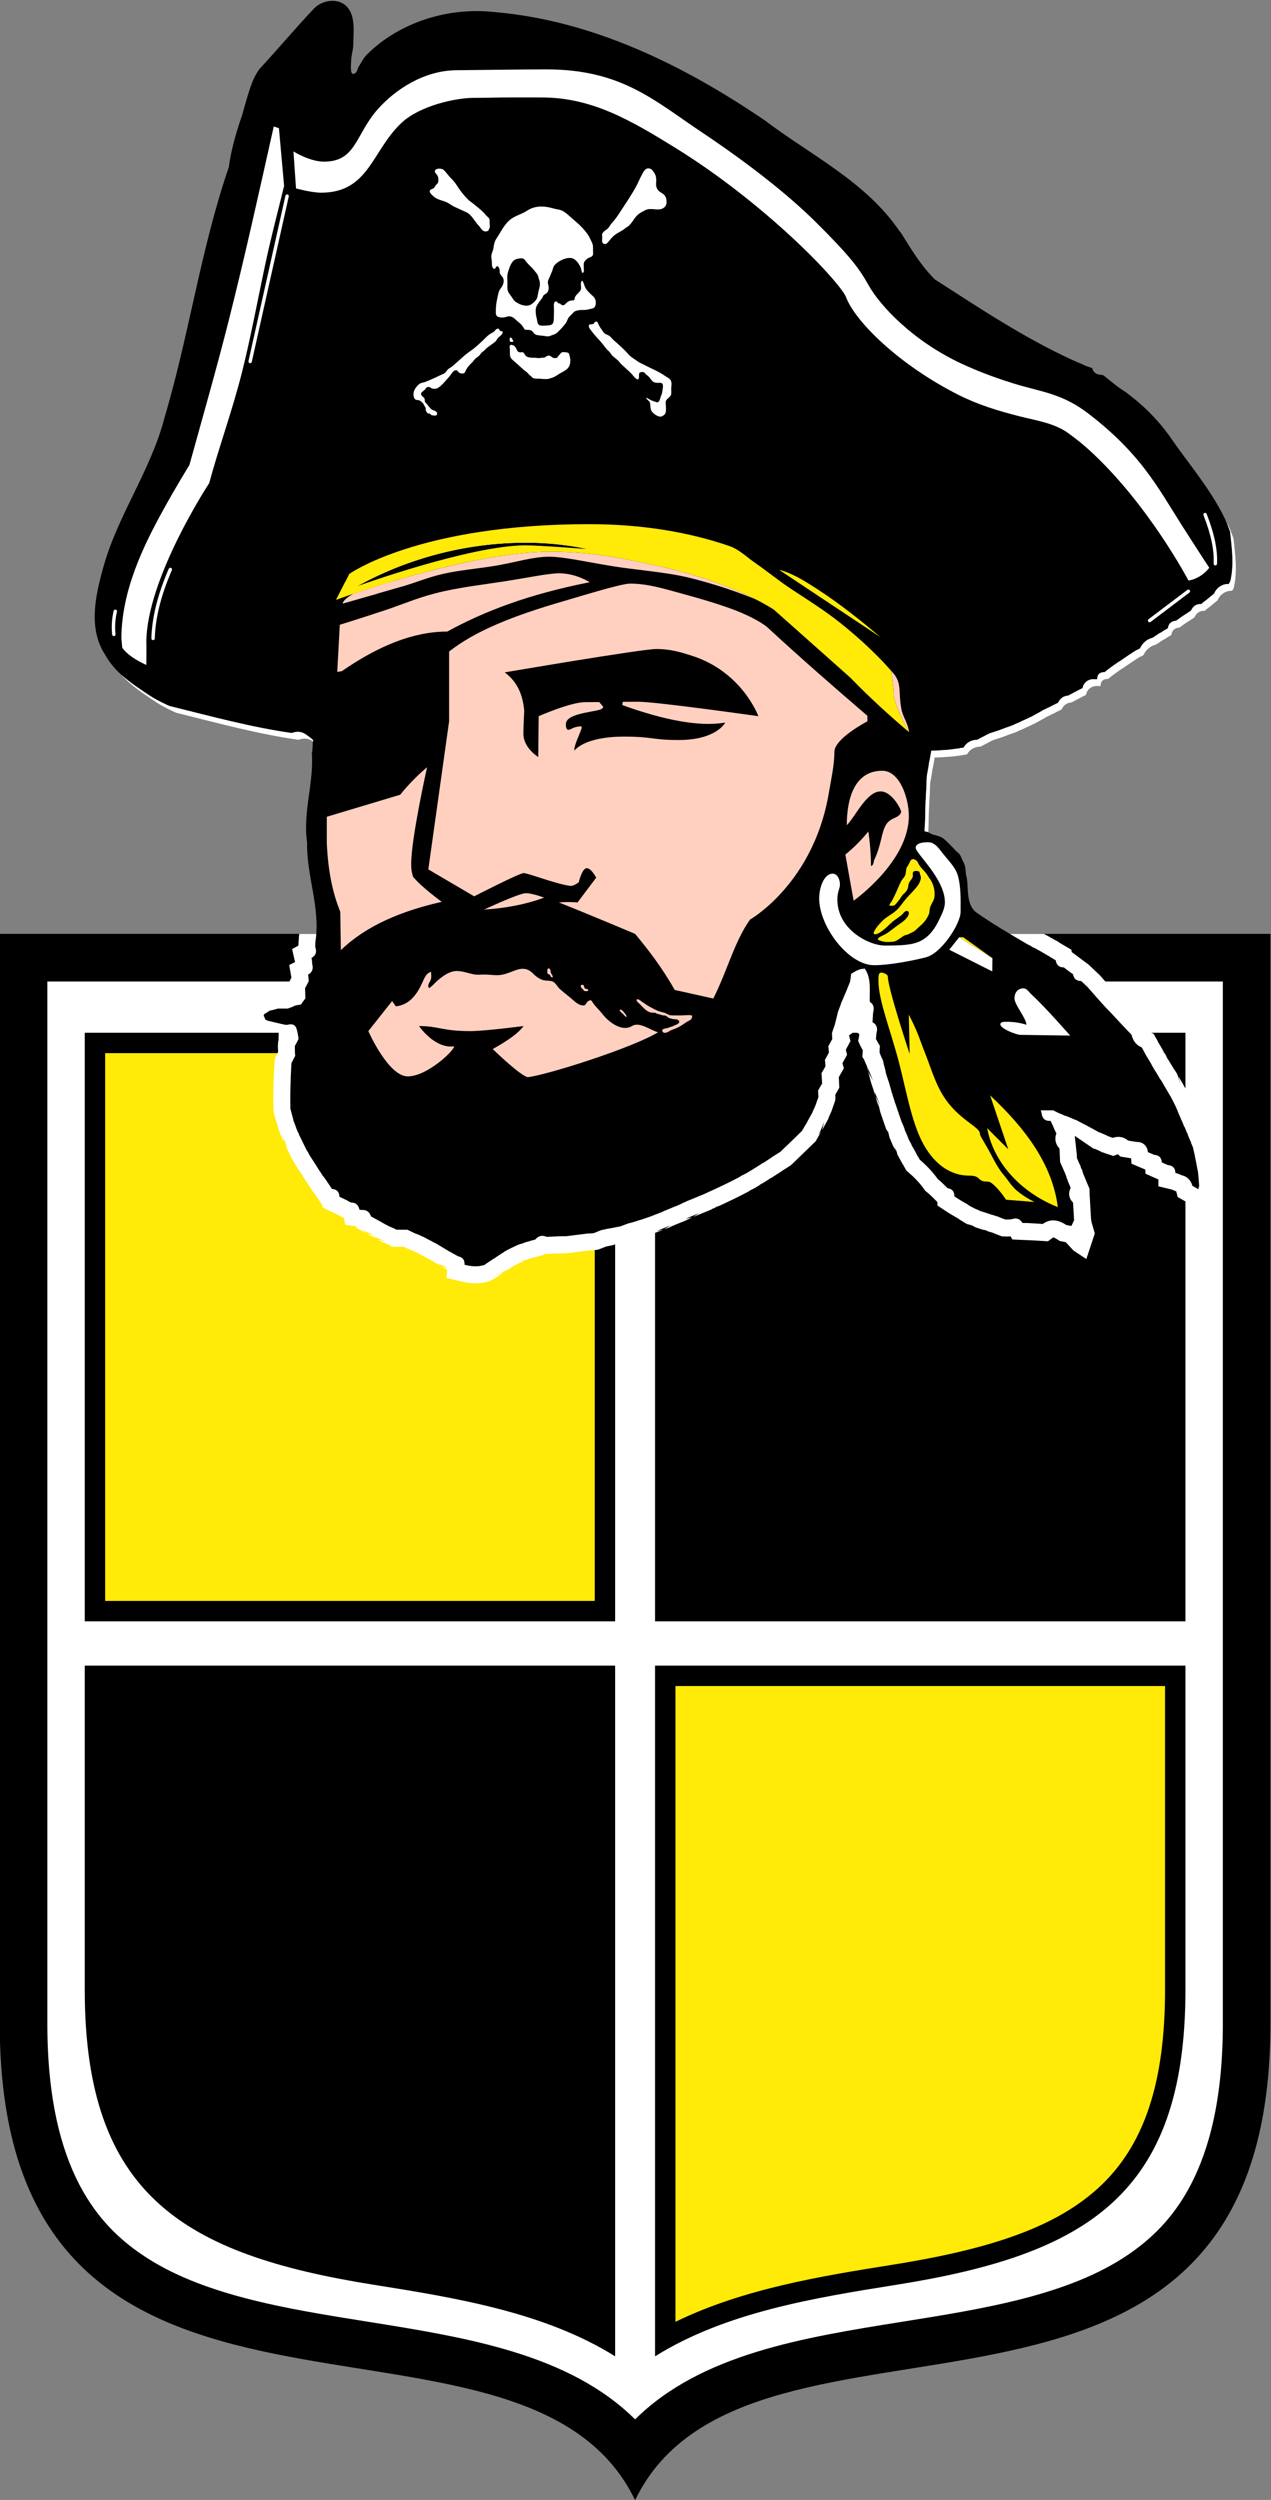
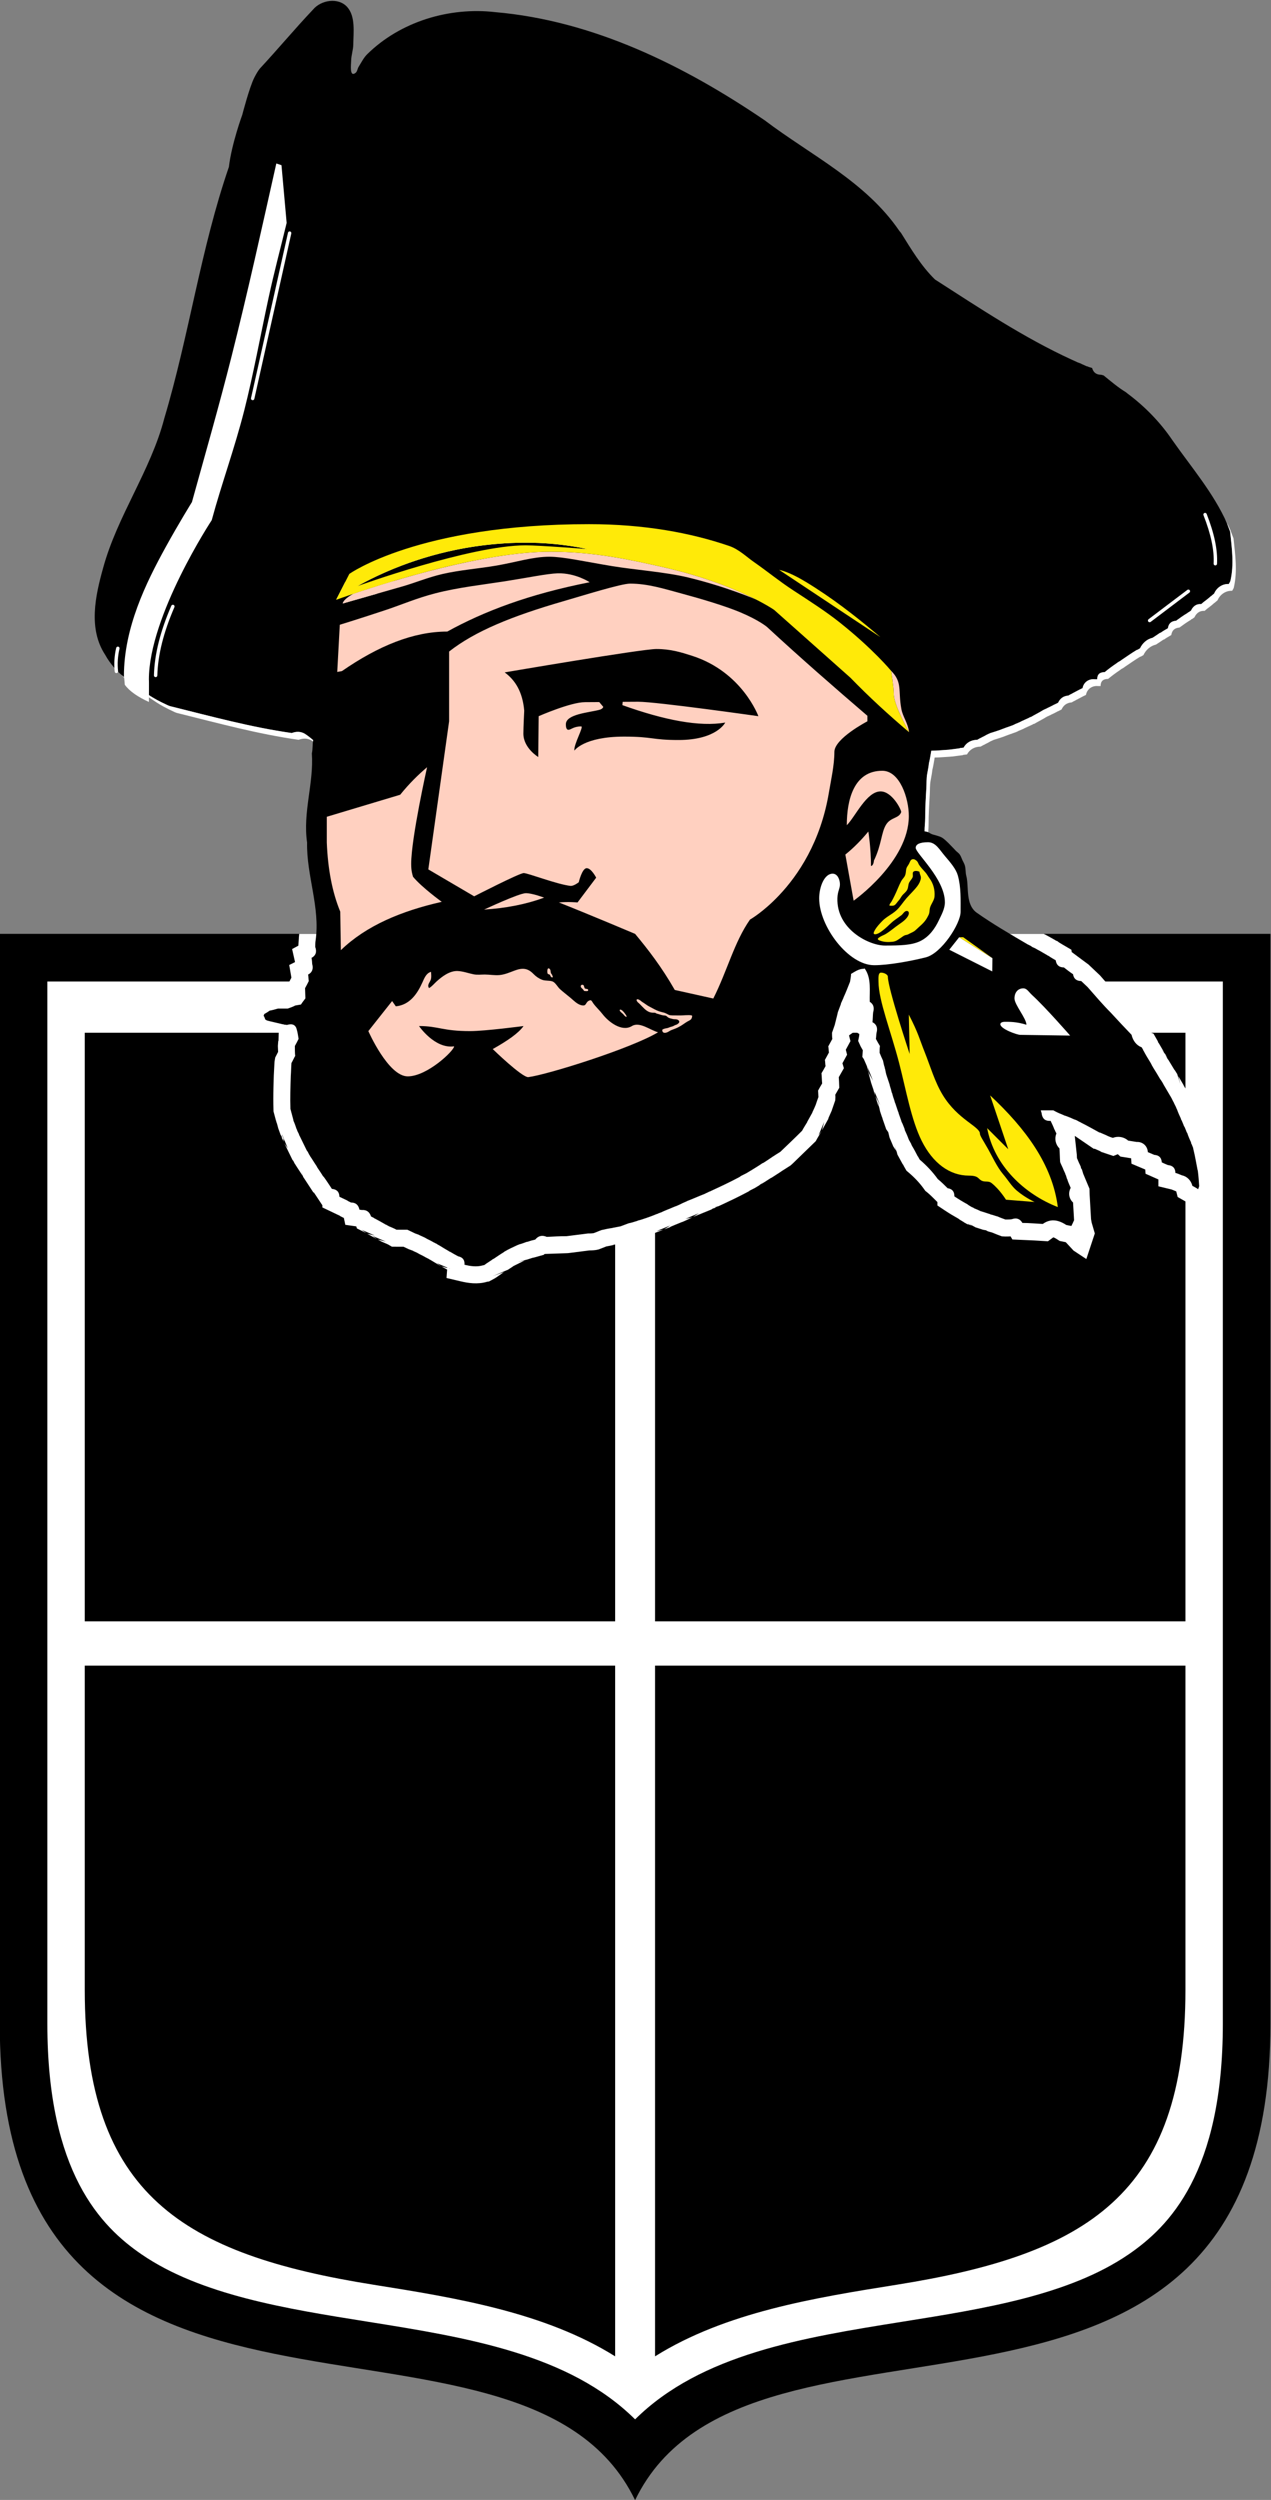
<svg xmlns="http://www.w3.org/2000/svg" viewBox="232.4 238.02 328.91 646.49" xml:space="preserve" id="svg2" version="1.1">
  <rect x="232.4" y="238.02" width="328.91" height="646.49" fill="#808080" stroke="none" />
  <defs id="defs6">
    <clipPath id="clipPath18" clipPathUnits="userSpaceOnUse">
      <path id="path16" d="M 0,841.89 H 595.276 V 0 H 0 Z" />
    </clipPath>
  </defs>
  <g transform="matrix(1.333,0,0,-1.333,0,1122.52)" id="g10">
    <g id="g12">
      <g clip-path="url(#clipPath18)" id="g14">
        <path id="path20" style="fill:#000000;fill-opacity:1;fill-rule:nonzero;stroke:none" d="M 420.978,482.37 V 270.912 c 0,-93.279 -101.226,-46.64 -123.34,-92.399 -22.114,45.759 -123.34,-0.88 -123.34,92.399 V 482.37 Z" />
        <path id="path22" style="fill:#ffffff;fill-opacity:1;fill-rule:nonzero;stroke:none" d="M 404.478,349.001 H 301.512 v 114.191 h 102.966 z m 0,-71.488 c 0,-39.826 -19.233,-51.345 -56.088,-57.217 -15.926,-2.537 -33.194,-5.324 -46.878,-13.887 V 340.413 H 404.478 Z M 293.764,349.001 H 190.799 v 114.191 h 102.965 z m 0,-142.592 c -13.684,8.563 -30.952,11.35 -46.878,13.887 -36.856,5.872 -56.088,17.391 -56.088,57.217 v 62.9 H 293.764 Z M 183.538,473.13 V 270.912 c 0,-28.86 10.44,-39.344 18.293,-44.72 11.556,-7.91 28.005,-10.532 43.913,-13.066 19.29,-3.073 39.08,-6.263 51.894,-18.943 12.813,12.68 32.603,15.87 51.893,18.943 15.908,2.534 32.358,5.156 43.913,13.066 7.854,5.376 18.293,15.86 18.293,44.72 V 473.13 Z" />
-         <path id="path24" style="fill:#ffea08;fill-opacity:1;fill-rule:nonzero;stroke:none" d="M 305.472,336.453 V 213.107 c 13.232,6.459 28.553,8.911 42.295,11.099 19.957,3.181 31.866,7.634 39.818,14.891 8.822,8.051 12.933,20.258 12.933,38.416 v 58.94 z m -15.669,16.508 h -95.045 v 106.271 h 95.045 z" />
        <path id="path26" style="fill:#ffffff;fill-opacity:1;fill-rule:nonzero;stroke:none" d="m 410.106,436.72 c 0.003,-0.02 0.01,-0.063 0.01,-0.063 z m -3.29,10.127 c 0,0 -0.042,0.177 -0.066,0.276 0.002,-0.002 0.004,-0.004 0.006,-0.007 0.064,-0.286 0.126,-0.559 0.126,-0.559 z m -7.343,13.247 c 0.011,-0.028 0.051,-0.126 0.072,-0.176 z m -35.19,-34.477 0.312,-0.131 c -0.082,0.035 -0.312,0.131 -0.312,0.131 m -1.816,0.481 c -0.274,0.182 -0.549,0.366 -0.549,0.366 0,0 0.3,-0.19 0.596,-0.378 -0.016,0.003 -0.032,0.008 -0.047,0.012 m -19.452,29.28 c -0.08,0.393 -0.219,1.079 -0.219,1.079 l 1.033,-2.598 c 0,0 -0.671,1.252 -0.814,1.519 m -30.679,-26.241 c -0.095,-0.023 -0.296,-0.07 -0.296,-0.07 0,0 0.243,0.064 0.357,0.094 -0.03,-0.012 -0.032,-0.013 -0.061,-0.024 m -7.781,-3.568 c 0,0 0.183,0.084 0.183,0.084 0,0 -0.148,-0.068 -0.183,-0.084 m -4.461,-1.518 0.02,0.004 c -0.012,-0.003 -0.02,-0.004 -0.02,-0.004 m -24.163,-5.104 c -0.339,-0.074 -1.115,-0.242 -1.115,-0.242 l 1.891,0.504 c 0,0 -0.578,-0.195 -0.776,-0.262 m -1.631,-0.793 c -0.055,-0.043 -0.062,-0.048 -0.111,-0.085 0.087,0.069 0.189,0.151 0.189,0.151 0,0 -0.053,-0.044 -0.078,-0.066 m -12.758,-0.711 c -0.008,0.013 -0.014,0.026 -0.022,0.039 0.037,-0.015 0.229,-0.096 0.229,-0.096 0,0 -0.163,0.045 -0.207,0.057 m -28.9,19.61 0.018,-0.06 c -0.011,0.036 -0.018,0.06 -0.018,0.06 m 177.541,-0.66 c 0,0 -0.05,0.285 -0.099,0.57 -0.016,0.166 -0.032,0.342 -0.032,0.342 l -0.225,1.175 -0.601,2.871 0.098,-0.8 -0.131,0.962 c -0.005,0.025 0.066,-0.632 0.066,-0.632 l -0.05,0.451 -0.188,0.775 c 0,0 -0.083,0.209 -0.159,0.4 v 0.208 l -0.348,0.697 c -0.152,0.303 -0.441,0.998 -0.506,1.217 l -0.237,0.795 c 0,0 -0.105,0.109 -0.182,0.189 -0.097,0.232 -0.487,1.169 -0.487,1.169 0,0 -0.044,0.045 -0.056,0.056 -0.099,0.235 -0.279,0.671 -0.279,0.671 l -0.155,0.288 c -0.001,10e-4 -0.002,0 -0.002,-0.001 0,-0.023 0.073,-0.352 0.143,-0.667 -0.002,0.002 -0.003,0.004 -0.006,0.006 -0.078,0.33 -0.213,0.896 -0.213,0.896 l -0.581,1.365 -0.146,0.355 -0.071,0.144 0.222,-1.16 -0.085,0.448 -0.264,1.028 -0.396,0.792 0.349,-1.476 -0.552,1.888 -0.455,0.904 c 0,0 -0.125,0.154 -0.25,0.307 -0.201,0.289 -0.43,0.615 -0.43,0.615 l 0.546,-0.725 -1.319,2.243 0.415,-1.602 c 0,0 -0.572,1.804 -0.605,1.909 -0.004,0.016 -0.03,0.104 -0.03,0.104 l -0.45,0.721 c 0,0 -0.065,0.073 -0.118,0.133 -0.209,0.346 -1.328,2.196 -1.328,2.196 l 0.204,-0.359 -0.813,1.187 0.612,-0.85 -0.393,0.786 c 0,0 -0.13,0.159 -0.258,0.316 -0.201,0.288 -0.429,0.612 -0.429,0.612 l 0.466,-0.585 -1.034,1.772 c 0,0 -0.104,0.143 -0.173,0.239 -0.01,0.042 -0.046,0.186 -0.046,0.186 l -0.854,1.498 c 0,0 -0.782,0.293 -0.986,0.37 -0.013,0.025 -0.031,0.044 -0.057,0.155 l -0.205,0.873 -0.726,0.762 -3.901,4.159 -0.074,0.076 c -1.204,1.203 -2.374,2.543 -3.506,3.838 l -0.938,1.073 -0.044,0.038 c 0,0 -1.918,1.816 -2.095,1.983 0,0 -0.003,0.019 -0.003,0.019 0,0 -0.072,0.054 -0.082,0.062 -0.002,10e-4 -0.028,0.026 -0.028,0.026 l -0.009,10e-4 c -0.195,0.144 -1.123,0.83 -1.123,0.83 0,0 -1.845,1.37 -2.092,1.553 -0.025,0.185 -0.064,0.452 -0.064,0.452 l -1.685,0.984 -0.712,0.43 -0.362,0.279 c 0,0 -0.165,0.042 -0.211,0.054 -0.017,0.013 -0.083,0.063 -0.083,0.063 l -0.425,0.247 -1.719,0.962 0.865,-0.624 -0.971,0.683 h -0.006 c 0.125,-0.095 0.463,-0.346 0.587,-0.438 l -0.244,0.181 -0.389,0.257 H 232.432 c -0.024,-0.275 -0.047,-0.551 -0.086,-0.824 l -0.018,-0.122 0.048,0.298 c 0,0 -0.085,-1.256 -0.112,-1.642 -0.6,-0.324 -1.212,-0.654 -1.212,-0.654 0,0 0.513,-2.279 0.548,-2.435 0,0 0.007,-0.07 0.011,-0.102 -0.559,-0.28 -1.118,-0.56 -1.118,-0.56 0,0 0.387,-2.248 0.416,-2.413 0,0 0.003,-0.033 0.004,-0.044 -0.073,-0.14 -0.573,-1.103 -0.573,-1.103 l -0.074,-0.935 c 0,0 0.006,-0.18 0.009,-0.291 -0.05,-0.038 -0.241,-0.184 -0.288,-0.22 -0.03,-0.011 -0.194,-0.074 -0.388,-0.148 h -1.721 l -0.634,-0.169 -1.594,-0.4 -0.927,-0.487 -1.759,-1.106 -0.618,-2.195 0.245,1.204 -0.875,-1.772 1.465,-2.095 -0.528,0.739 0.411,-1.176 0.441,-0.283 0.336,-0.204 0.54,0.036 0.943,-0.026 3.131,0.034 c 0,0 -0.053,-1.636 -0.049,-1.637 -0.012,-0.024 -0.053,-0.104 -0.053,-0.104 l -0.067,-0.919 c 0,0 0.024,-0.571 0.047,-1.139 -0.009,-0.019 -0.562,-1.096 -0.562,-1.096 l -0.135,-0.812 -0.14,-2.658 c -0.047,-1.5 -0.095,-3.035 -0.095,-4.61 0,-0.658 0.008,-1.323 0.029,-1.995 l 0.011,-0.381 0.614,-2.298 -0.099,0.799 0.158,-1.04 c 0.003,-0.01 -0.092,0.71 -0.092,0.71 l 0.047,-0.355 0.297,-1.112 0.446,-1.233 c 0,0 0.124,-0.197 0.203,-0.321 0.032,-0.145 0.082,-0.369 0.082,-0.369 l 0.33,-0.66 c 0,0 -0.074,0.311 -0.143,0.603 0.142,-0.223 0.299,-0.471 0.299,-0.471 0,0 -0.217,0.52 -0.433,1.038 -0.024,0.1 -0.072,0.306 -0.072,0.306 l 1.133,-2.756 -0.652,0.949 1.563,-3.199 c 0,0 0.086,-0.097 0.16,-0.18 0.062,-0.125 0.265,-0.531 0.265,-0.531 0,0 0.059,-0.071 0.083,-0.1 l 0.025,-0.049 0.216,-0.342 0.527,-0.809 c 0,0 0.681,-1.035 0.711,-1.082 0.002,-0.005 0.022,-0.069 0.022,-0.069 0,10e-4 -0.007,0.029 -0.017,0.063 0,-10e-4 0.011,-0.018 0.011,-0.018 0,0 -0.048,0.15 -0.058,0.182 -0.077,0.268 -0.208,0.723 -0.305,1.057 l 0.024,-0.081 0.41,-1.333 0.229,-0.34 1.752,-2.679 c 0,0 0.089,-0.008 0.099,-0.009 0.163,-0.24 0.361,-0.53 0.361,-0.53 l 1.293,-1.955 h 0.002 v -0.412 l 3.342,-1.599 -0.857,0.618 1.056,-0.75 0.624,-0.312 c 0.137,-0.643 0.284,-1.329 0.284,-1.329 0,0 1.865,-0.265 2.129,-0.303 0.05,-0.164 0.121,-0.395 0.121,-0.395 l 1.872,-0.935 -0.938,0.658 2.531,-1.098 -1.476,0.349 1.905,-1.055 -0.848,0.616 2.597,-1.098 -1.602,0.415 0.728,-0.405 0.245,-0.105 1.007,-0.442 0.768,-0.446 0.9,-0.007 h 1.364 c 0.019,-0.009 0.933,-0.446 0.933,-0.446 l 0.206,-0.082 c 0,0 0.594,-0.216 0.678,-0.246 0.022,-0.015 0.125,-0.082 0.125,-0.082 0,0 0.506,-0.23 0.679,-0.309 0.01,-0.006 0.482,-0.27 0.482,-0.27 0,0 0.65,-0.325 0.739,-0.37 0.022,-0.013 0.057,-0.033 0.057,-0.033 l 0.461,-0.258 c 0,0 0.268,-0.134 0.46,-0.229 0.132,-0.09 0.269,-0.169 0.431,-0.251 0.3,-0.18 2.11,-1.266 2.11,-1.266 l -0.894,0.651 c 0,0 1.324,-0.56 2.021,-0.854 -0.002,-0.034 -0.003,-0.048 -0.005,-0.082 -0.504,0.139 -1.12,0.31 -1.12,0.31 0,0 0.586,-0.331 1.098,-0.619 -0.057,-0.793 -0.117,-1.63 -0.117,-1.63 l 2.736,-0.644 c 1.47,-0.346 3.23,-0.628 5.137,-0.099 l -0.883,-0.12 1.036,0.156 c 0.008,0.002 -0.436,-0.055 -0.622,-0.08 l 0.843,0.111 1.186,0.643 -0.018,-0.013 0.561,0.375 1.173,0.826 -2.113,-0.765 2.887,1.218 c 0,0 -0.204,-0.137 -0.407,-0.274 0.109,0.073 1.305,0.854 1.305,0.854 0,0 0.087,0.069 0.143,0.114 10e-4,10e-4 0.045,0.023 0.048,0.025 -0.008,-0.006 -0.039,-0.033 -0.039,-0.033 0.001,0 0.031,0.025 0.044,0.035 0.141,0.07 2.142,1.065 2.142,1.065 0,0 -0.17,-0.036 -0.238,-0.052 0.21,0.069 1.001,0.323 1.44,0.465 0.022,0.003 0.111,0.015 0.111,0.015 0,0.001 -0.043,-0.003 -0.089,-0.008 0.083,0.027 0.27,0.087 0.287,0.093 0.181,0.038 0.378,0.08 0.378,0.08 l 1.826,0.51 c 0,0 0.119,0.115 0.173,0.166 0.226,0.008 4.396,0.154 4.396,0.154 l 0.258,0.02 c 0,0 3.781,0.48 4.021,0.511 0.64,0.007 1.174,0.037 1.651,0.157 l 0.199,0.049 0.045,0.022 0.968,0.374 c 0,0 0.291,0.116 0.434,0.173 0.217,0.042 1.527,0.298 1.527,0.298 l -0.409,-0.025 c 0,0 0.285,0.049 0.57,0.098 0.166,0.015 0.341,0.032 0.341,0.032 l 1.66,0.316 0.121,0.053 0.945,0.352 0.639,0.242 -0.5,-0.124 2.158,0.574 -1.248,-0.223 2.658,1.093 -1.785,-0.916 1.795,0.51 0.222,0.076 -1.043,-0.17 c 0,0 0.456,0.113 0.906,0.225 0.239,0.034 0.534,0.077 0.534,0.077 l 2.008,0.771 -1.335,-0.28 2.658,1.093 -1.2,-0.762 1.143,0.416 c 0,0 0.099,0.077 0.141,0.109 0.037,0.016 0.771,0.322 0.771,0.322 l -0.226,-0.085 0.948,0.381 0.59,0.244 0.212,0.064 0.221,0.097 0.784,0.356 c 0,0 0.325,0.163 0.382,0.192 0.109,0.048 0.525,0.233 0.525,0.233 l -1.339,-0.284 2.597,1.098 -1.138,-0.742 3.564,1.453 c 0,0 0.19,0.123 0.314,0.204 0.063,0.014 0.228,0.05 0.228,0.05 l 0.529,0.265 c 0,0 -0.253,-0.06 -0.432,-0.102 0.038,0.024 0.04,0.026 0.076,0.05 0.319,0.084 0.678,0.179 0.678,0.179 1.792,0.831 3.709,1.722 5.636,2.754 l 0.298,0.16 c 0,0 0.083,0.072 0.146,0.127 l 0.912,0.456 0.901,0.541 c 0,0 0.127,0.106 0.254,0.211 0.281,0.196 0.579,0.406 0.579,0.406 l -0.591,-0.471 0.439,0.271 c 0,0 1.409,0.903 1.603,1.026 0.01,0.003 0.09,0.022 0.09,0.022 l 1.622,1.047 0.346,0.234 c 0,0 0.036,0.03 0.044,0.037 0.037,0.022 0.095,0.055 0.095,0.055 l 1.593,1.014 0.308,0.27 0.206,0.196 4.39,4.256 0.303,0.552 0.524,0.885 0.339,0.554 -0.625,-0.846 1.1,2.598 -0.435,-1.636 1.234,2.222 c 0,0 0.021,0.128 0.028,0.169 0.086,0.194 0.643,1.448 0.643,1.448 l 0.019,0.08 0.659,1.907 0.029,0.628 c 0,0 -0.01,0.23 -0.022,0.46 0.135,0.234 0.771,1.339 0.771,1.339 l -0.048,1.248 c 0,0 -0.048,0.795 -0.049,0.803 0.187,0.331 0.992,1.745 0.992,1.745 0,0 -0.188,0.638 -0.281,0.958 0.137,0.253 0.902,1.662 0.902,1.662 0,0 -0.166,0.64 -0.249,0.966 0.137,0.25 0.904,1.665 0.904,1.665 0,0 -0.203,0.805 -0.268,1.063 0,0.007 -10e-4,0.028 -10e-4,0.039 0.025,0.073 1.136,0.802 1.136,0.802 0,0 0.434,-0.265 0.857,-0.524 -0.003,-0.02 -0.016,-0.113 -0.016,-0.113 l -0.019,-0.252 -0.194,-0.979 0.488,-1.071 c 0,0 0.207,-0.366 0.411,-0.724 -0.013,-0.195 -0.087,-1.309 -0.087,-1.309 l 0.29,-0.425 c 0,0 0.403,-0.924 0.606,-1.39 0.119,-0.444 0.256,-0.967 0.324,-1.222 -0.004,0.008 -0.046,0.086 -0.046,0.086 l 0.026,-0.137 c 0,0 0.49,-1.88 0.498,-1.908 0.124,-0.373 0.44,-1.319 0.44,-1.319 l -0.126,0.505 0.303,-1.17 0.107,-0.354 0.062,-0.325 -0.121,0.937 1.093,-2.658 -0.916,1.787 0.513,-1.802 0.075,-0.22 -0.171,1.045 0.509,-1.984 -0.207,0.543 0.529,-1.584 c 0,0 0.057,-0.137 0.111,-0.267 0.005,-0.034 0.02,-0.129 0.02,-0.129 l 0.228,-0.646 0.479,-1.38 c 0,0 0.203,-0.291 0.397,-0.568 -0.008,0.044 -0.01,0.052 -0.019,0.092 0,0 0.019,-0.083 0.023,-0.098 0.141,-0.199 0.288,-0.41 0.288,-0.41 0,0 -0.142,0.2 -0.285,0.4 0.043,-0.177 0.255,-1.054 0.255,-1.054 l 0.574,-1.348 c 0,0 0.105,-0.254 0.132,-0.321 0.027,-0.049 0.297,-0.467 0.527,-0.826 -0.109,0.422 -0.327,1.264 -0.327,1.264 0,0 0.228,-0.801 0.384,-1.351 0.008,-0.012 0.016,-0.025 0.024,-0.037 -0.12,0.458 -0.276,1.058 -0.276,1.058 l 0.103,-0.394 c 0,0 0.107,-0.366 0.215,-0.729 0.102,-0.158 0.181,-0.281 0.181,-0.281 0,0 -0.095,0.126 -0.162,0.215 0.079,-0.271 0.164,-0.56 0.164,-0.56 l 0.971,-1.775 c 0,0 0.11,-0.153 0.195,-0.271 0.002,-0.009 0.022,-0.085 0.022,-0.085 l 0.549,-0.965 0.443,-0.376 c 1.164,-0.989 2.157,-2.055 2.95,-3.165 l 0.266,-0.373 0.357,-0.286 c 0.516,-0.413 1.087,-0.983 1.639,-1.535 l 0.357,-0.357 v -0.663 l 1.47,-0.98 c 0.872,-0.581 1.72,-1.085 2.541,-1.537 0.026,-0.021 0.091,-0.073 0.098,-0.078 -0.005,0.004 -0.035,0.03 -0.076,0.064 0.019,-0.01 0.04,-0.025 0.059,-0.036 0.131,-0.098 0.282,-0.213 0.282,-0.213 0,0 0.763,-0.457 0.807,-0.484 l 0.075,-0.075 c 0,0 0.1,-0.042 0.165,-0.069 0.198,-0.119 0.398,-0.238 0.398,-0.238 h 0.174 c 0.185,-0.077 0.659,-0.275 0.659,-0.275 0,0 -0.216,0.144 -0.412,0.275 h 0.036 c 0.306,-0.195 0.614,-0.39 0.614,-0.39 h 10e-4 c 0,0.004 -0.3,0.211 -0.558,0.39 l 0.045,-0.031 1.033,-0.569 1.471,-0.471 c 0,0 0.268,-0.045 0.537,-0.091 0.116,-0.062 0.334,-0.18 0.334,-0.18 l -0.071,0.015 0.396,-0.123 c 0,0 0.276,-0.078 0.542,-0.152 0.419,-0.17 1.021,-0.414 1.021,-0.414 l 0.888,-0.33 0.671,-0.03 c 0.393,0 0.707,0.009 1.005,0.026 0.167,-0.286 0.352,-0.601 0.352,-0.601 l 1.943,-0.085 2.423,-0.11 2.539,-0.155 0.916,0.681 c 0.097,0.069 0.139,0.084 0.144,0.086 0.004,-0.013 0.229,-0.061 0.686,-0.361 l 0.529,-0.344 0.479,-0.095 0.702,-0.144 1.507,-1.622 2.487,-1.643 1.645,4.967 -0.61,2.095 -0.121,0.668 -0.273,4.756 -0.03,1.151 -0.8,1.903 -0.316,0.763 -0.1,0.231 -0.246,0.822 c 0,0 -0.115,0.179 -0.176,0.277 -0.023,0.112 -0.065,0.311 -0.065,0.311 l -0.331,0.726 0.128,-0.328 -0.475,1.125 c 0,0 -0.03,0.068 -0.05,0.108 -0.016,0.341 -0.033,0.696 -0.033,0.696 l -0.391,3.625 3.649,-2.489 c 0,0 0.172,-0.022 0.277,-0.036 0.211,-0.095 0.423,-0.189 0.423,-0.189 l 0.478,-0.209 0.456,-0.26 c 0,0 0.127,-0.019 0.166,-0.025 0.002,0 0.014,-0.006 0.014,-0.006 l 0.286,-0.107 1.741,-0.582 c 0,0 0.557,0.223 0.864,0.346 0.216,-0.198 0.504,-0.462 0.504,-0.462 0,0 1.976,-0.316 2.089,-0.334 0.031,-0.524 0.059,-1.048 0.059,-1.048 0,0 2.614,-1.102 2.677,-1.129 0.028,-0.398 0.058,-0.82 0.058,-0.82 l 1.675,-0.743 c 0,0 0.416,-0.185 0.817,-0.363 v -1.333 c 0,0 2.29,-0.547 2.523,-0.603 10e-4,-10e-4 0.54,-0.213 0.54,-0.213 0,0 0.333,-0.137 0.403,-0.165 0.088,-0.35 0.274,-1.092 0.274,-1.092 l 1.387,-0.786 0.643,-0.369 3.648,-2.652 1.434,4.271 0.415,1.246 -0.352,3.93 z" />
        <path id="path28" style="fill:#000000;fill-opacity:1;fill-rule:nonzero;stroke:none" d="m 203.602,528.463 0.132,-0.066 c 0.265,-0.198 0.792,-0.462 1.122,-0.66 l 0.132,-0.066 c 0.264,-0.132 0.858,-0.463 1.188,-0.594 l 0.132,-0.066 c 0.264,-0.133 0.792,-0.396 1.056,-0.463 l 0.264,-0.065 c 7.722,-1.915 15.444,-4.026 23.364,-5.149 0.858,0.331 1.716,0.331 2.508,-0.131 0.528,-0.33 1.122,-0.792 1.65,-1.254 -0.173,-0.797 -0.052,-1.535 -0.264,-2.574 0.396,-5.808 -1.782,-11.418 -0.924,-17.292 -0.132,-6.402 2.574,-12.606 1.65,-19.008 -0.066,-0.33 -0.066,-0.991 -0.066,-1.254 0.33,-0.924 0.132,-1.65 -0.726,-2.113 0.066,-0.263 0.132,-0.923 0.132,-1.187 0.264,-0.924 0,-1.65 -0.792,-2.046 0.066,-0.33 0.066,-0.99 0.132,-1.254 -0.198,-0.396 -0.528,-1.056 -0.726,-1.387 0,-0.527 0.066,-1.451 0.066,-1.98 -0.197,-0.263 -0.66,-0.857 -0.858,-1.187 -0.264,-0.066 -0.858,-0.132 -1.122,-0.198 -0.33,-0.198 -1.056,-0.462 -1.452,-0.594 h -1.914 c -0.396,-0.132 -1.188,-0.331 -1.584,-0.396 -0.264,-0.198 -0.792,-0.528 -1.056,-0.661 0,-0.065 -0.066,-0.197 -0.132,-0.329 0.132,-0.132 0.264,-0.528 0.33,-0.726 0.066,-0.066 0.264,-0.132 0.33,-0.199 0.991,-0.263 1.98,-0.461 3.036,-0.726 0.066,0 0.198,0 0.265,-0.065 l 0.593,-0.066 c 1.057,0.33 1.716,0 1.914,-0.99 0.132,-0.396 0.264,-1.32 0.33,-1.717 -0.198,-0.396 -0.528,-1.055 -0.726,-1.385 0,-0.462 0,-1.452 0.066,-1.914 -0.197,-0.33 -0.527,-1.056 -0.726,-1.387 -0.066,-0.857 -0.066,-1.649 -0.132,-2.507 -0.065,-2.112 -0.132,-4.224 -0.065,-6.402 0.131,-0.528 0.396,-1.452 0.527,-1.98 0,-0.067 0.066,-0.198 0.066,-0.33 0.198,-0.396 0.462,-1.188 0.594,-1.584 0.066,-0.066 0.132,-0.264 0.132,-0.33 l 0.33,-0.66 c 0,-0.066 0.066,-0.264 0.132,-0.33 0.462,-0.924 0.925,-1.914 1.386,-2.838 0.066,-0.066 0.132,-0.198 0.198,-0.265 l 0.264,-0.527 c 0.066,-0.066 0.132,-0.198 0.198,-0.331 0.33,-0.461 0.924,-1.451 1.254,-1.913 0,-0.067 0.132,-0.198 0.132,-0.264 0.264,-0.396 0.858,-1.255 1.122,-1.716 0.066,0 0.132,-0.132 0.198,-0.198 0.528,-0.726 0.99,-1.452 1.518,-2.244 0.925,-0.066 1.452,-0.594 1.452,-1.518 0.396,-0.198 1.122,-0.528 1.518,-0.726 0.066,-0.067 0.198,-0.132 0.198,-0.132 l 0.528,-0.264 c 0.924,0 1.452,-0.462 1.65,-1.386 l 0.462,-0.066 c 0.924,0.066 1.518,-0.396 1.782,-1.255 l 0.528,-0.263 c 0.066,-0.066 0.132,-0.132 0.198,-0.132 0.529,-0.264 1.452,-0.792 1.914,-1.056 0.066,-0.066 0.198,-0.132 0.264,-0.132 l 0.594,-0.33 c 0.33,-0.132 1.122,-0.462 1.452,-0.66 h 2.112 c 0.396,-0.198 1.122,-0.528 1.518,-0.726 l 0.726,-0.264 c 0.066,-0.067 0.264,-0.132 0.396,-0.198 l 0.726,-0.33 c 0.132,-0.066 0.33,-0.198 0.462,-0.264 l 0.792,-0.396 c 0.133,-0.067 0.33,-0.198 0.462,-0.264 l 0.66,-0.33 c 0.066,-0.066 0.264,-0.198 0.33,-0.198 0.528,-0.33 1.518,-0.923 1.98,-1.188 0.066,-0.066 0.198,-0.131 0.265,-0.131 0.329,-0.199 1.121,-0.66 1.517,-0.859 0.924,-0.198 1.32,-0.725 1.254,-1.649 1.122,-0.265 2.31,-0.462 3.498,-0.132 0.066,0 0.198,0.065 0.33,0.065 0.396,0.33 1.32,0.858 1.716,1.188 0.066,0 0.198,0.067 0.264,0.133 0.397,0.264 1.254,0.857 1.716,1.121 0.066,0.066 0.198,0.133 0.264,0.198 0.792,0.462 1.65,0.857 2.508,1.254 0.066,0 0.198,0.066 0.33,0.132 0.33,0.066 1.056,0.33 1.386,0.462 0.066,0 0.264,0.066 0.33,0.066 0.33,0.132 1.056,0.33 1.387,0.396 0.593,0.726 1.319,0.924 2.243,0.527 1.254,0.067 2.508,0.133 3.828,0.133 1.056,0.132 3.102,0.396 4.159,0.528 0.263,0 0.857,0 1.121,0.065 0.396,0.133 1.122,0.463 1.518,0.595 0.528,0.132 1.518,0.33 2.047,0.396 0.065,0 0.197,0.066 0.263,0.066 0.33,0.066 1.056,0.197 1.386,0.264 0.396,0.132 1.188,0.462 1.584,0.594 0.396,0.065 1.056,0.264 1.453,0.396 0.065,0 0.263,0.066 0.33,0.132 0.395,0.066 1.122,0.33 1.517,0.462 0.132,0 0.265,0.132 0.396,0.132 0.396,0.132 1.255,0.462 1.717,0.66 0.065,0 0.263,0.066 0.33,0.132 l 0.725,0.264 c 0.067,0.066 0.265,0.132 0.397,0.197 l 0.791,0.331 c 0.396,0.132 1.188,0.528 1.65,0.66 l 0.727,0.33 c 0.132,0.066 0.263,0.132 0.395,0.198 l 0.595,0.264 c 0.065,0 0.197,0.066 0.263,0.132 1.189,0.461 2.377,0.99 3.564,1.452 0.066,0.066 0.198,0.132 0.264,0.132 l 0.528,0.264 c 0.066,0 0.198,0.066 0.33,0.132 1.849,0.858 3.696,1.716 5.544,2.706 0.066,0.066 0.198,0.132 0.265,0.198 l 0.659,0.33 c 0.133,0.065 0.265,0.132 0.396,0.198 l 0.661,0.396 c 0.065,0.066 0.263,0.131 0.329,0.197 0.529,0.33 1.518,0.925 1.98,1.255 0.067,0.066 0.198,0.132 0.265,0.132 0.462,0.264 1.319,0.858 1.715,1.122 0.066,0.066 0.198,0.132 0.198,0.132 0.396,0.264 1.122,0.726 1.452,0.923 1.452,1.387 2.839,2.706 4.225,4.093 0.197,0.396 0.66,1.122 0.857,1.452 0.065,0.066 0.132,0.198 0.132,0.264 0.264,0.461 0.726,1.32 0.99,1.782 0,0.066 0.066,0.198 0.133,0.33 0.131,0.264 0.395,0.858 0.527,1.188 0.132,0.396 0.396,1.188 0.529,1.518 0,0.329 -0.067,0.99 -0.067,1.254 0.198,0.396 0.594,1.055 0.792,1.385 -0.066,0.529 -0.066,1.453 -0.132,1.98 0.199,0.331 0.594,0.991 0.792,1.387 -0.066,0.264 -0.066,0.924 -0.132,1.188 0.199,0.396 0.594,1.056 0.791,1.452 -0.065,0.264 -0.065,0.924 -0.13,1.187 0.197,0.397 0.593,1.056 0.791,1.452 -0.066,0.265 -0.066,0.858 -0.066,1.188 0.132,0.396 0.396,1.123 0.529,1.519 0.131,0.528 0.395,1.584 0.527,2.111 0,0.067 0.066,0.265 0.066,0.33 0.132,0.396 0.462,1.189 0.595,1.585 0,0.132 0.065,0.264 0.131,0.395 l 0.265,0.595 c 0.065,0.131 0.131,0.264 0.131,0.33 0.462,0.99 0.859,2.046 1.254,3.035 0.067,0.397 0.199,1.123 0.199,1.519 0.791,0.461 1.517,0.99 2.441,0.99 l 0.198,0.066 0.132,-0.198 c 1.188,-1.848 0.792,-4.158 0.858,-6.27 0.726,-0.462 0.924,-1.122 0.66,-2.047 -0.066,-0.461 -0.066,-1.385 -0.131,-1.913 0.792,-0.397 1.055,-1.122 0.792,-2.047 -0.067,-0.263 -0.067,-0.923 -0.132,-1.188 0.197,-0.396 0.593,-1.055 0.791,-1.385 -0.066,-0.33 -0.066,-0.99 -0.066,-1.321 0.132,-0.329 0.462,-1.121 0.661,-1.517 0.065,-0.33 0.197,-0.99 0.329,-1.32 0,-0.066 0,-0.198 0.066,-0.264 0.067,-0.33 0.198,-1.056 0.33,-1.386 0.132,-0.396 0.397,-1.188 0.529,-1.584 0.065,-0.396 0.33,-1.056 0.395,-1.452 0,-0.066 0.066,-0.264 0.132,-0.33 0.066,-0.397 0.33,-1.123 0.463,-1.518 0,-0.132 0.065,-0.264 0.131,-0.396 0.132,-0.396 0.396,-1.189 0.529,-1.584 0.065,-0.132 0.131,-0.264 0.131,-0.396 0.132,-0.396 0.462,-1.254 0.594,-1.716 0.067,-0.066 0.132,-0.264 0.198,-0.396 l 0.264,-0.661 c 0.066,-0.131 0.132,-0.329 0.132,-0.461 0.198,-0.396 0.594,-1.32 0.726,-1.716 0.066,-0.132 0.133,-0.33 0.198,-0.396 l 0.33,-0.594 c 0,-0.132 0.132,-0.264 0.132,-0.33 0.33,-0.528 0.858,-1.518 1.122,-2.047 0.066,-0.065 0.133,-0.131 0.133,-0.197 l 0.264,-0.462 c 1.319,-1.122 2.507,-2.376 3.498,-3.762 0.659,-0.528 1.319,-1.188 1.914,-1.782 0.923,-0.132 1.319,-0.66 1.319,-1.584 0.792,-0.528 1.65,-1.056 2.508,-1.518 0.066,-0.067 0.199,-0.132 0.264,-0.198 l 0.661,-0.396 c 0.131,0 0.33,-0.132 0.395,-0.198 l 0.792,-0.33 c 0.067,-0.066 0.33,-0.132 0.396,-0.199 0.462,-0.131 1.254,-0.396 1.651,-0.527 0.065,0 0.264,-0.066 0.329,-0.132 0.397,-0.067 1.057,-0.33 1.387,-0.397 0.395,-0.197 1.187,-0.461 1.517,-0.593 0.33,0 0.991,0 1.254,0.066 0.924,0.33 1.584,0.066 2.046,-0.727 1.32,0 2.64,-0.131 3.96,-0.197 1.387,0.99 2.838,0.924 4.555,-0.199 0.263,-0.065 0.725,-0.131 0.989,-0.197 0.132,0.264 0.397,0.792 0.528,1.122 -0.066,1.122 -0.131,2.244 -0.198,3.432 -0.792,0.725 -0.989,1.848 -0.462,2.838 -0.132,0.33 -0.462,1.055 -0.594,1.451 0,0.067 -0.066,0.265 -0.132,0.331 l -0.198,0.66 c -0.066,0.066 -0.131,0.263 -0.131,0.33 l -0.331,0.726 c -0.131,0.396 -0.528,1.122 -0.66,1.517 -0.066,0.925 -0.066,1.783 -0.131,2.641 -0.792,0.792 -0.991,1.914 -0.595,2.904 l -0.264,0.528 c 0,0.066 -0.066,0.197 -0.132,0.264 -0.132,0.396 -0.528,1.254 -0.726,1.65 -0.99,-0.066 -1.518,0.33 -1.716,1.254 0,0.198 -0.132,0.594 -0.197,0.792 h 2.441 c 0.33,-0.198 1.122,-0.594 1.519,-0.726 l 0.593,-0.264 c 0.132,-0.067 0.264,-0.067 0.397,-0.132 0.395,-0.132 1.187,-0.462 1.583,-0.661 0.133,0 0.33,-0.131 0.396,-0.131 l 0.594,-0.33 c 0.066,0 0.198,-0.066 0.265,-0.132 1.187,-0.594 2.375,-1.254 3.563,-1.914 0.067,0 0.198,-0.066 0.264,-0.066 0.396,-0.198 1.122,-0.462 1.452,-0.66 0.066,0 0.198,-0.066 0.33,-0.132 l 0.594,-0.199 c 0.99,0.397 2.179,0.199 2.97,-0.527 0.396,-0.066 1.254,-0.199 1.651,-0.264 1.187,0.065 2.111,-0.792 2.178,-1.98 0.33,-0.132 0.923,-0.396 1.253,-0.528 0.924,-0.066 1.386,-0.528 1.452,-1.452 0.264,-0.132 0.858,-0.396 1.188,-0.528 0.924,-0.066 1.452,-0.594 1.452,-1.518 0.33,-0.066 0.924,-0.33 1.254,-0.462 0.991,-0.198 1.782,-0.991 2.046,-2.046 0.265,-0.132 0.858,-0.462 1.122,-0.66 l 0.198,0.594 c -0.066,0.99 -0.132,1.98 -0.263,2.97 0,0.065 -0.067,0.198 -0.067,0.264 -0.264,1.32 -0.462,2.573 -0.792,3.894 0,0.066 -0.066,0.263 -0.066,0.33 l -0.264,0.66 c -0.066,0.066 -0.132,0.264 -0.132,0.396 -0.198,0.396 -0.593,1.32 -0.726,1.782 -0.065,0.066 -0.197,0.329 -0.197,0.396 l -0.33,0.792 c -0.067,0.066 -0.199,0.33 -0.199,0.396 l -0.33,0.792 c -0.066,0.132 -0.198,0.33 -0.198,0.462 -0.198,0.396 -0.594,1.32 -0.726,1.716 -0.066,0.132 -0.198,0.395 -0.198,0.462 l -0.396,0.792 c 0,0.066 -0.131,0.264 -0.198,0.396 l -0.33,0.66 c -0.066,0.065 -0.132,0.264 -0.198,0.33 -0.33,0.594 -0.99,1.65 -1.32,2.244 0,0.066 -0.132,0.197 -0.132,0.264 l -0.33,0.528 c -0.066,0.066 -0.132,0.198 -0.197,0.264 -0.33,0.594 -0.991,1.65 -1.321,2.178 -0.065,0.132 -0.132,0.264 -0.198,0.33 l -0.264,0.528 c -0.066,0.065 -0.132,0.264 -0.198,0.33 -0.33,0.528 -0.924,1.518 -1.187,2.046 -0.067,0.066 -0.133,0.198 -0.133,0.264 l -0.264,0.462 c -1.055,0.396 -1.716,1.32 -1.979,2.442 -1.321,1.386 -2.706,2.838 -4.027,4.29 -1.584,1.584 -3.036,3.3 -4.488,4.95 -0.395,0.396 -0.857,0.792 -1.254,1.188 -0.858,0 -1.452,0.396 -1.584,1.32 -0.594,0.396 -1.188,0.857 -1.782,1.32 -0.924,0 -1.452,0.462 -1.584,1.386 -0.33,0.198 -1.056,0.594 -1.386,0.857 -0.066,0 -0.198,0.067 -0.263,0.133 -0.462,0.263 -1.453,0.858 -1.981,1.121 -0.065,0.067 -0.264,0.133 -0.33,0.199 l -0.594,0.264 c -0.066,0.066 -0.198,0.132 -0.263,0.198 l -0.661,0.33 c -3.366,1.98 -6.797,3.96 -9.965,6.204 -0.084,0.066 -0.165,0.136 -0.244,0.209 -1.107,1.048 -1.289,2.636 -1.382,4.076 -0.048,0.745 -0.068,1.495 -0.175,2.236 -0.048,0.333 -0.159,0.661 -0.2,0.992 -0.061,0.487 -0.051,0.964 -0.162,1.449 -0.096,0.423 -0.324,0.772 -0.507,1.16 -0.174,0.371 -0.299,0.812 -0.552,1.138 -0.211,0.273 -0.541,0.481 -0.779,0.734 -0.181,0.192 -0.347,0.39 -0.539,0.572 -0.303,0.287 -0.569,0.61 -0.871,0.892 -0.41,0.384 -0.813,0.81 -1.31,1.08 -0.319,0.174 -0.692,0.26 -1.028,0.372 -0.371,0.123 -0.727,0.157 -1.08,0.359 -0.454,0.26 -0.607,0.395 -1.185,0.437 -0.022,0.863 0.12,1.692 0.118,2.551 -10e-4,0.963 0.025,1.927 0.066,2.89 0.041,0.965 0.097,1.928 0.157,2.891 0.055,0.916 10e-4,1.923 0.168,2.824 0.205,1.099 0.283,1.514 0.33,2.046 0.198,0.792 0.33,1.65 0.463,2.442 1.122,0 2.244,0.132 3.431,0.198 0.462,0.066 1.518,0.197 2.046,0.264 0.066,0.066 0.132,0.066 0.198,0.066 l 0.594,0.066 c 0.529,0.99 1.518,1.518 2.64,1.518 l 0.594,0.33 c 0.066,0 0.199,0.066 0.264,0.132 l 0.66,0.33 c 0.066,0.066 0.264,0.131 0.33,0.198 l 0.726,0.329 c 0.462,0.133 1.254,0.396 1.65,0.529 0.396,0.132 1.188,0.462 1.584,0.594 0.132,0 0.331,0.131 0.397,0.131 l 0.726,0.265 c 0.131,0.065 0.33,0.132 0.395,0.198 l 0.792,0.33 c 0.132,0.066 0.33,0.132 0.396,0.198 0.396,0.198 1.188,0.528 1.584,0.726 0.067,0.066 0.198,0.132 0.331,0.132 0.527,0.33 1.584,0.857 2.111,1.188 0.066,0.066 0.264,0.132 0.33,0.198 l 0.727,0.33 c 0.065,0.066 0.263,0.132 0.395,0.198 l 0.66,0.33 c 0.132,0.066 0.33,0.197 0.396,0.197 l 0.66,0.33 c 0.396,0.859 1.056,1.321 1.98,1.387 l 0.462,0.263 c 0.066,0 0.198,0.067 0.264,0.133 0.661,0.33 1.32,0.726 2.047,1.056 0.197,1.121 1.187,1.848 2.375,1.716 h 0.462 c 0,0.924 0.463,1.385 1.452,1.385 0.726,0.595 1.518,1.189 2.31,1.717 0.066,0.066 0.199,0.132 0.264,0.198 l 0.462,0.264 c 0.066,0.066 0.198,0.131 0.265,0.197 0.989,0.661 1.914,1.321 2.904,1.914 0.065,0 0.197,0.067 0.197,0.067 l 0.462,0.264 c 0.462,0.99 1.32,1.782 2.442,2.045 0.33,0.199 0.99,0.661 1.386,0.925 0,0 0.132,0.066 0.198,0.066 0.331,0.263 1.056,0.66 1.386,0.858 0.132,0.924 0.66,1.385 1.584,1.452 0.726,0.528 1.452,1.056 2.244,1.518 0,0.066 0.132,0.132 0.199,0.132 l 0.461,0.33 c 0.396,0.858 1.056,1.32 1.98,1.254 l 0.462,0.396 c 0.066,0.066 0.198,0.132 0.265,0.198 0.263,0.198 0.857,0.66 1.122,0.924 0.065,0 0.197,0.132 0.263,0.197 l 0.397,0.331 c 0.461,1.122 1.583,1.914 2.838,1.848 l 0.263,0.462 c 0,0.066 0.067,0.132 0.067,0.198 0.725,3.168 0.262,6.336 -0.067,9.504 -0.131,0.33 -0.396,1.056 -0.528,1.386 l -0.065,0.198 c -2.641,5.94 -6.931,10.89 -10.626,16.17 -2.376,3.498 -5.347,6.534 -8.712,9.042 l -0.33,0.264 c -1.519,0.924 -2.905,2.112 -4.29,3.234 l -0.462,0.132 c -0.925,0 -1.519,0.396 -1.783,1.32 l -0.66,0.198 c -0.132,0.066 -0.264,0.132 -0.395,0.132 l -0.727,0.33 c -0.132,0.065 -0.33,0.132 -0.395,0.198 l -0.727,0.263 c -0.066,0.067 -0.264,0.133 -0.395,0.199 l -0.595,0.264 c -9.371,4.29 -17.951,10.032 -26.598,15.576 -2.706,2.64 -4.62,5.874 -6.6,9.041 l -0.33,0.396 c -6.534,9.571 -17.16,14.653 -26.136,21.451 -15.642,10.626 -33.264,19.338 -52.338,20.987 -1.115,0.129 -2.238,0.196 -3.361,0.203 -4.505,0.027 -9.026,-0.9 -13.141,-2.739 -2.049,-0.916 -3.999,-2.06 -5.783,-3.423 -0.892,-0.683 -1.742,-1.419 -2.542,-2.208 -0.702,-0.692 -1.126,-1.59 -1.659,-2.429 -0.239,-0.376 -0.247,-0.925 -0.618,-1.204 -1.205,-0.909 -0.847,1.701 -0.842,2.298 0.01,1.176 0.403,2.101 0.417,3.258 0.026,2.282 0.46,5.404 -1.181,7.235 -1.716,1.914 -5.082,1.385 -6.666,-0.528 -3.498,-3.696 -6.798,-7.656 -10.296,-11.418 -0.412,-0.512 -0.742,-1.114 -1.061,-1.728 -0.956,-1.84 -2.346,-7.23 -2.346,-7.23 0,0 -2.071,-5.628 -2.599,-10.116 -5.478,-15.906 -7.722,-32.67 -12.54,-48.774 -2.64,-10.164 -9.108,-18.876 -11.88,-29.04 -1.518,-5.412 -2.904,-11.814 0.396,-16.83 1.98,-3.63 5.478,-5.808 8.844,-8.052" />
        <path id="path30" style="fill:#ffffff;fill-opacity:1;fill-rule:nonzero;stroke:none" d="m 234.82,519.883 c 0.095,-0.059 0.195,-0.128 0.293,-0.195 0.012,0.087 0.018,0.173 0.037,0.261 -0.528,0.462 -1.122,0.924 -1.65,1.254 -0.792,0.462 -1.65,0.462 -2.508,0.131 -7.92,1.123 -15.642,3.234 -23.364,5.149 l -0.264,0.065 c -0.264,0.067 -0.792,0.33 -1.056,0.463 l -0.132,0.066 c -0.33,0.131 -0.924,0.462 -1.188,0.594 l -0.132,0.066 c -0.33,0.198 -0.857,0.462 -1.122,0.66 l -0.132,0.066 c -1.977,1.318 -3.992,2.621 -5.726,4.202 1.971,-2.22 4.543,-3.854 7.046,-5.522 l 0.132,-0.066 c 0.264,-0.199 0.792,-0.462 1.122,-0.66 l 0.132,-0.066 c 0.264,-0.132 0.858,-0.462 1.188,-0.594 l 0.132,-0.066 c 0.264,-0.132 0.792,-0.397 1.057,-0.462 l 0.263,-0.066 c 7.722,-1.914 15.444,-4.026 23.364,-5.148 0.858,0.33 1.716,0.33 2.508,-0.132" />
        <path id="path32" style="fill:#ffffff;fill-opacity:1;fill-rule:nonzero;stroke:none" d="m 413.812,559.087 c -0.131,0.33 -0.396,1.056 -0.528,1.386 l -0.065,0.198 c -0.328,0.738 -0.683,1.461 -1.058,2.172 0.135,-0.282 0.27,-0.565 0.398,-0.852 l 0.065,-0.198 c 0.132,-0.33 0.397,-1.056 0.528,-1.386 0.329,-3.168 0.792,-6.336 0.067,-9.504 0,-0.066 -0.067,-0.132 -0.067,-0.198 l -0.263,-0.462 c -1.255,0.066 -2.377,-0.726 -2.838,-1.848 l -0.397,-0.331 c -0.066,-0.065 -0.198,-0.197 -0.263,-0.197 -0.265,-0.264 -0.859,-0.726 -1.122,-0.924 -0.067,-0.066 -0.199,-0.132 -0.265,-0.198 l -0.462,-0.396 c -0.924,0.066 -1.584,-0.396 -1.98,-1.254 l -0.461,-0.33 c -0.067,0 -0.199,-0.066 -0.199,-0.132 -0.792,-0.462 -1.518,-0.99 -2.244,-1.518 -0.924,-0.067 -1.452,-0.528 -1.584,-1.452 -0.33,-0.198 -1.055,-0.595 -1.386,-0.858 -0.066,0 -0.198,-0.066 -0.198,-0.066 -0.396,-0.264 -1.056,-0.726 -1.386,-0.925 -1.122,-0.263 -1.98,-1.055 -2.442,-2.045 l -0.462,-0.264 c 0,0 -0.132,-0.067 -0.197,-0.067 -0.99,-0.593 -1.915,-1.253 -2.904,-1.914 -0.067,-0.066 -0.199,-0.131 -0.265,-0.197 l -0.462,-0.264 c -0.065,-0.066 -0.198,-0.132 -0.264,-0.198 -0.792,-0.528 -1.584,-1.122 -2.31,-1.717 -0.989,0 -1.452,-0.461 -1.452,-1.385 h -0.462 c -1.188,0.132 -2.178,-0.595 -2.375,-1.716 -0.727,-0.33 -1.386,-0.726 -2.047,-1.056 -0.066,-0.066 -0.198,-0.133 -0.264,-0.133 l -0.462,-0.263 c -0.924,-0.066 -1.584,-0.528 -1.98,-1.387 l -0.66,-0.33 c -0.066,0 -0.264,-0.131 -0.396,-0.197 l -0.66,-0.33 c -0.132,-0.066 -0.33,-0.132 -0.395,-0.198 l -0.727,-0.33 c -0.066,-0.066 -0.264,-0.132 -0.33,-0.198 -0.527,-0.331 -1.584,-0.858 -2.111,-1.188 -0.133,0 -0.264,-0.066 -0.331,-0.132 -0.396,-0.198 -1.188,-0.528 -1.584,-0.726 -0.066,-0.066 -0.264,-0.132 -0.396,-0.198 l -0.792,-0.33 c -0.065,-0.066 -0.264,-0.133 -0.395,-0.198 l -0.726,-0.265 c -0.066,0 -0.265,-0.131 -0.397,-0.131 -0.396,-0.132 -1.188,-0.462 -1.584,-0.594 -0.396,-0.133 -1.188,-0.396 -1.65,-0.529 l -0.726,-0.329 c -0.066,-0.067 -0.264,-0.132 -0.33,-0.198 l -0.66,-0.33 c -0.065,-0.066 -0.198,-0.132 -0.264,-0.132 l -0.594,-0.33 c -1.122,0 -2.111,-0.528 -2.64,-1.518 l -0.594,-0.066 c -0.066,0 -0.132,0 -0.198,-0.066 -0.528,-0.067 -1.584,-0.198 -2.046,-0.264 -1.187,-0.066 -2.309,-0.198 -3.431,-0.198 -0.133,-0.792 -0.265,-1.65 -0.463,-2.442 -0.047,-0.532 -0.125,-0.947 -0.33,-2.046 -0.167,-0.901 -0.113,-1.908 -0.168,-2.824 -0.06,-0.963 -0.116,-1.926 -0.157,-2.891 -0.041,-0.963 -0.067,-1.927 -0.066,-2.89 0.002,-0.859 -0.14,-1.688 -0.118,-2.551 0.327,-0.024 0.517,-0.078 0.703,-0.167 0.035,0.464 0.076,0.927 0.075,1.398 -0.002,0.964 0.025,1.927 0.066,2.89 0.041,0.964 0.097,1.928 0.156,2.891 0.057,0.916 0.002,1.923 0.169,2.824 0.205,1.098 0.283,1.514 0.33,2.046 0.198,0.792 0.33,1.65 0.462,2.442 1.123,0 2.245,0.132 3.432,0.198 0.462,0.066 1.518,0.198 2.046,0.263 0.066,0.067 0.132,0.067 0.198,0.067 l 0.594,0.066 c 0.528,0.99 1.518,1.518 2.64,1.518 l 0.594,0.329 c 0.066,0 0.198,0.067 0.264,0.133 l 0.661,0.33 c 0.065,0.066 0.263,0.132 0.33,0.198 l 0.725,0.33 c 0.462,0.132 1.254,0.396 1.651,0.528 0.395,0.132 1.187,0.462 1.584,0.594 0.131,0 0.329,0.132 0.395,0.132 l 0.727,0.264 c 0.132,0.066 0.33,0.132 0.395,0.197 l 0.792,0.331 c 0.132,0.066 0.33,0.132 0.396,0.198 0.396,0.198 1.188,0.528 1.585,0.726 0.066,0.066 0.197,0.132 0.329,0.132 0.528,0.33 1.585,0.858 2.112,1.188 0.066,0.066 0.264,0.132 0.33,0.198 l 0.726,0.33 c 0.066,0.065 0.264,0.132 0.396,0.198 l 0.66,0.33 c 0.132,0.066 0.33,0.198 0.396,0.198 l 0.66,0.33 c 0.397,0.858 1.056,1.319 1.98,1.385 l 0.462,0.265 c 0.066,0 0.199,0.065 0.264,0.132 0.66,0.329 1.32,0.726 2.046,1.056 0.198,1.122 1.188,1.848 2.376,1.716 h 0.462 c 0,0.924 0.463,1.386 1.452,1.386 0.726,0.594 1.519,1.188 2.311,1.715 0.065,0.067 0.197,0.133 0.263,0.199 l 0.462,0.264 c 0.067,0.066 0.198,0.132 0.265,0.198 0.989,0.66 1.914,1.319 2.903,1.914 0.067,0 0.198,0.066 0.198,0.066 l 0.462,0.264 c 0.462,0.989 1.321,1.781 2.442,2.046 0.33,0.198 0.99,0.66 1.386,0.923 0,0 0.132,0.067 0.199,0.067 0.33,0.264 1.055,0.66 1.385,0.858 0.132,0.924 0.661,1.386 1.584,1.451 0.726,0.529 1.453,1.057 2.245,1.519 0,0.065 0.131,0.132 0.198,0.132 l 0.461,0.329 c 0.396,0.859 1.056,1.321 1.98,1.255 l 0.462,0.396 c 0.066,0.066 0.198,0.132 0.265,0.198 0.263,0.198 0.857,0.66 1.122,0.924 0.065,0 0.197,0.132 0.263,0.198 l 0.396,0.33 c 0.462,1.122 1.584,1.914 2.838,1.848 l 0.264,0.462 c 0,0.066 0.066,0.132 0.066,0.198 0.726,3.167 0.264,6.335 -0.066,9.504" />
-         <path id="path34" style="fill:#ffffff;fill-opacity:1;fill-rule:nonzero;stroke:none" d="m 404.851,549.104 -7.528,-5.689 c -0.144,-0.11 -0.174,-0.317 -0.063,-0.462 0.109,-0.146 0.316,-0.175 0.462,-0.065 l 7.527,5.69 c 0.145,0.11 0.174,0.317 0.064,0.462 -0.11,0.146 -0.317,0.174 -0.462,0.064 m 3.318,14.92 c -0.169,-0.066 -0.253,-0.258 -0.187,-0.428 1.461,-3.729 2.105,-6.805 1.968,-9.405 -0.01,-0.182 0.131,-0.337 0.313,-0.347 0.181,-0.009 0.337,0.131 0.346,0.313 0.143,2.695 -0.516,5.862 -2.012,9.68 -0.067,0.17 -0.258,0.254 -0.428,0.187 m -176.853,70.136 0.495,-7.178 c 0,0 3.053,-0.825 4.868,-0.825 9.322,0 9.874,8.212 15.632,13.57 3.606,3.355 10.603,4.828 13.929,4.828 2.448,0 4.622,0.082 7.069,0.082 0.753,0 4.462,-0.004 6.191,-0.004 9.731,0 17.209,-4.381 25.887,-9.731 10.484,-6.466 19.964,-14.566 26.155,-20.719 3.929,-3.904 6.646,-7.217 7.024,-8.239 1.76,-4.749 10.317,-13.22 21.945,-19.057 3.712,-1.864 7.558,-3.044 11.791,-4.118 3.183,-0.808 6.816,-1.324 9.494,-3.307 1.506,-1.115 2.54,-1.902 3.93,-3.165 11.538,-10.482 19.336,-25.38 19.336,-25.38 1.464,0.206 3.053,1.159 4.042,2.475 0,0 -2.187,3.319 -5.416,8.385 -1.979,3.107 -4.406,7.316 -7.277,11.002 -3.093,3.973 -6.701,7.42 -10.82,10.56 -2.296,1.751 -4.445,2.853 -7.095,3.736 -1.892,0.63 -4.235,1.148 -6.171,1.71 -3.968,1.152 -7.905,2.615 -11.319,4.207 -9.439,4.4 -15.821,11.223 -18.068,15.262 -1.739,3.129 -3.548,5.586 -10.231,12.211 -5.625,5.577 -13.617,11.743 -22.108,17.407 -9.239,6.162 -15.593,12.21 -30.195,12.21 -5.346,0 -16.006,-0.165 -17.325,-0.165 -6.375,0 -11.959,-3.725 -15.346,-7.507 -4.414,-4.932 -4.207,-10.23 -10.477,-10.23 -2.805,0 -5.94,1.98 -5.94,1.98 m -1.559,-8.591 -7.178,-32.092 c -0.04,-0.178 0.072,-0.355 0.25,-0.394 0.178,-0.041 0.355,0.072 0.394,0.25 l 7.177,32.092 c 0.04,0.178 -0.071,0.354 -0.25,0.394 -0.177,0.04 -0.354,-0.072 -0.393,-0.25 m -22.651,-72.37 c -2.161,-4.998 -3.265,-9.418 -3.374,-13.51 -0.004,-0.182 0.139,-0.334 0.322,-0.338 0.182,-0.005 0.334,0.138 0.339,0.321 0.106,4.006 1.192,8.345 3.319,13.266 0.073,0.167 -0.004,0.36 -0.171,0.434 -0.168,0.071 -0.361,-0.005 -0.435,-0.173 m -10.7,-8.174 c -0.355,-1.53 -0.453,-3.077 -0.291,-4.596 0.019,-0.181 0.181,-0.312 0.363,-0.293 0.181,0.019 0.312,0.182 0.293,0.363 -0.156,1.466 -0.065,2.897 0.278,4.376 0.041,0.178 -0.069,0.355 -0.247,0.396 -0.177,0.042 -0.355,-0.068 -0.396,-0.246 m 32.087,93.647 1.003,-11.198 c -1.199,-4.96 -2.425,-9.514 -3.51,-14.542 -1.56,-7.224 -2.963,-14.903 -4.699,-21.749 -1.908,-7.516 -4.412,-14.276 -6.333,-21.376 0,0 -12.202,-18.519 -12.202,-30.922 0.044,-0.044 0,-4.346 0,-4.346 -2.099,0.959 -3.751,2.05 -4.68,3.343 0,0 -0.134,1.727 -0.167,1.672 0,9.384 4.284,18.083 8.08,24.979 2.554,4.64 5.125,8.784 5.125,8.784 2.609,9.398 5.313,18.837 7.689,28.248 3.153,12.496 5.894,24.965 8.691,37.441 z" />
+         <path id="path34" style="fill:#ffffff;fill-opacity:1;fill-rule:nonzero;stroke:none" d="m 404.851,549.104 -7.528,-5.689 c -0.144,-0.11 -0.174,-0.317 -0.063,-0.462 0.109,-0.146 0.316,-0.175 0.462,-0.065 l 7.527,5.69 c 0.145,0.11 0.174,0.317 0.064,0.462 -0.11,0.146 -0.317,0.174 -0.462,0.064 m 3.318,14.92 c -0.169,-0.066 -0.253,-0.258 -0.187,-0.428 1.461,-3.729 2.105,-6.805 1.968,-9.405 -0.01,-0.182 0.131,-0.337 0.313,-0.347 0.181,-0.009 0.337,0.131 0.346,0.313 0.143,2.695 -0.516,5.862 -2.012,9.68 -0.067,0.17 -0.258,0.254 -0.428,0.187 m -176.853,70.136 0.495,-7.178 m -1.559,-8.591 -7.178,-32.092 c -0.04,-0.178 0.072,-0.355 0.25,-0.394 0.178,-0.041 0.355,0.072 0.394,0.25 l 7.177,32.092 c 0.04,0.178 -0.071,0.354 -0.25,0.394 -0.177,0.04 -0.354,-0.072 -0.393,-0.25 m -22.651,-72.37 c -2.161,-4.998 -3.265,-9.418 -3.374,-13.51 -0.004,-0.182 0.139,-0.334 0.322,-0.338 0.182,-0.005 0.334,0.138 0.339,0.321 0.106,4.006 1.192,8.345 3.319,13.266 0.073,0.167 -0.004,0.36 -0.171,0.434 -0.168,0.071 -0.361,-0.005 -0.435,-0.173 m -10.7,-8.174 c -0.355,-1.53 -0.453,-3.077 -0.291,-4.596 0.019,-0.181 0.181,-0.312 0.363,-0.293 0.181,0.019 0.312,0.182 0.293,0.363 -0.156,1.466 -0.065,2.897 0.278,4.376 0.041,0.178 -0.069,0.355 -0.247,0.396 -0.177,0.042 -0.355,-0.068 -0.396,-0.246 m 32.087,93.647 1.003,-11.198 c -1.199,-4.96 -2.425,-9.514 -3.51,-14.542 -1.56,-7.224 -2.963,-14.903 -4.699,-21.749 -1.908,-7.516 -4.412,-14.276 -6.333,-21.376 0,0 -12.202,-18.519 -12.202,-30.922 0.044,-0.044 0,-4.346 0,-4.346 -2.099,0.959 -3.751,2.05 -4.68,3.343 0,0 -0.134,1.727 -0.167,1.672 0,9.384 4.284,18.083 8.08,24.979 2.554,4.64 5.125,8.784 5.125,8.784 2.609,9.398 5.313,18.837 7.689,28.248 3.153,12.496 5.894,24.965 8.691,37.441 z" />
        <path id="path36" style="fill:#ffffff;fill-opacity:1;fill-rule:nonzero;stroke:none" d="m 335.988,494.049 c -1.634,0 -2.615,-2.614 -2.615,-4.794 0,-5.448 5.665,-12.965 10.678,-12.965 2.723,0 6.972,0.762 10.023,1.525 3.051,0.763 6.755,6.538 6.755,8.825 0,2.288 0.109,4.794 -0.544,7.082 -0.339,1.188 -1.325,2.379 -2.483,3.727 -1.073,1.249 -1.797,2.701 -3.291,2.701 -1.657,0 -2.398,-0.422 -2.398,-1.089 0,-1.09 5.666,-5.993 5.666,-10.569 0,-1.256 -0.68,-2.454 -1.192,-3.532 -0.701,-1.48 -1.813,-3.132 -3.594,-3.995 -1.647,-0.798 -3.87,-0.862 -6.872,-0.862 -3.051,0 -9.411,3.141 -9.208,9.207 0.047,1.375 0.491,1.797 0.491,2.669 0,0.872 -0.435,2.07 -1.416,2.07" />
        <path id="path38" style="fill:#ffffff;fill-opacity:1;fill-rule:nonzero;stroke:none" d="m 360.554,481.719 -1.927,-2.426 8.347,-4.209 0.036,2.568 z" />
        <path id="path40" style="fill:#ffea08;fill-opacity:1;fill-rule:nonzero;stroke:none" d="m 361.338,481.719 h -0.784 l 6.456,-4.067 z" />
        <path id="path42" style="fill:#ffffff;fill-opacity:1;fill-rule:nonzero;stroke:none" d="m 374.721,470.488 c -0.673,0.616 -1.006,1.315 -1.719,1.315 -0.999,0 -1.712,-0.749 -1.712,-1.962 0,-1.213 2.318,-3.888 2.318,-5.101 -1.925,0.607 -3.353,0.571 -4.245,0.571 -0.285,0 -0.82,-0.107 -0.82,-0.464 0,-0.927 3.246,-2.068 3.853,-2.068 0.606,0 9.701,-0.143 9.701,-0.143 0,0 -4.775,5.473 -7.376,7.852" />
        <path id="path44" style="fill:#ffffff;fill-opacity:1;fill-rule:nonzero;stroke:none" d="m 276.673,558.979 c -14.89,0 -28.889,-5.447 -35.325,-8.368 l -1.716,-3.361 c 0,0 14.547,11.01 36.836,11.01 6.779,0 11.812,-1.233 11.812,-1.233 0,0 -0.822,1.952 -11.607,1.952" />
        <path id="path46" style="fill:#ffffff;fill-opacity:1;fill-rule:nonzero;stroke:none" d="m 242.955,548.345 c -1.421,-0.81 -1.967,-1.403 -2.069,-1.883 0,0 2.619,0.749 6.598,1.886 l 0.001,0.001 c 0.818,1.128 2.091,1.803 3.34,2.497 -3.175,-0.945 -5.902,-1.834 -7.87,-2.501" />
        <path id="path48" style="fill:#ffd0c0;fill-opacity:1;fill-rule:nonzero;stroke:none" d="m 350.832,521.488 c -0.228,1.799 -1.216,2.976 -1.496,4.478 -0.681,3.636 0.258,5.182 -1.996,7.437 0,0 0.514,-3.184 0.514,-4.519 0,-2.157 2.978,-7.396 2.978,-7.396 m -48.274,32.15 c -5.936,1.323 -12.92,2.876 -21.367,2.876 -12.707,0 -30.82,-5.657 -38.236,-8.169 -1.421,-0.81 -1.967,-1.403 -2.069,-1.883 0,0 4.926,1.41 11.55,3.3 2.456,0.7 4.98,1.764 7.81,2.42 3.37,0.781 7.201,1.063 10.56,1.65 3.808,0.666 7.022,1.705 10.175,1.705 2.736,0 6.79,-0.929 12.155,-1.815 4.538,-0.749 10.34,-1.145 14.74,-2.2 7.447,-1.786 13.25,-4.293 13.25,-4.293 -3.52,1.793 -9.693,4.431 -18.568,6.409 m -13.739,-3.051 c 0,0 -2.723,1.815 -6.188,1.732 -2.05,-0.059 -6.029,-0.889 -10.395,-1.567 -4.25,-0.66 -8.853,-1.153 -13.365,-2.31 -3.539,-0.907 -6.719,-2.27 -9.57,-3.217 -5.253,-1.745 -8.992,-2.888 -8.992,-2.888 l -0.496,-9.157 0.908,0.165 c 7.097,4.904 13.86,7.672 20.46,7.672 7.048,3.893 15.804,7.245 27.638,9.57 m -8.842,-61.186 c 0,0 -2.266,0.864 -3.56,0.864 -1.295,0 -8.093,-3.183 -8.093,-3.183 4.11,0.261 8.029,0.979 11.653,2.319 m 41.594,35.199 c 0,0 -3.12,8.588 -12.87,11.714 -2.098,0.673 -4.139,1.32 -6.93,1.32 -2.887,0 -29.452,-4.537 -29.452,-4.537 2.048,-1.502 3.479,-3.778 3.795,-7.425 0,0 -0.165,-3.217 -0.165,-4.455 0,-2.805 2.887,-4.537 2.887,-4.537 l 0.082,7.92 c 0,0 6.188,2.722 8.993,2.722 0.603,0 1.606,0.008 2.764,0.018 l 0.783,-0.925 c 0,0 -0.061,-0.396 -0.742,-0.578 -2.042,-0.545 -6.517,-0.825 -6.517,-2.805 0,-0.247 0,-1.073 0.495,-1.073 0.494,0 0.99,0.661 2.474,0.661 0.578,0 -1.476,-3.478 -1.319,-4.703 0,0 1.815,2.723 9.652,2.723 5.61,0 5.362,-0.661 10.561,-0.661 7.424,0 9.074,3.383 9.074,3.383 -4.958,-0.866 -11.789,0.454 -19.965,3.383 l 0.057,0.64 c 1.243,0.011 2.335,0.019 2.996,0.019 3.63,0 23.347,-2.804 23.347,-2.804 m 21.166,0.076 v -1.069 c 0,0 -6.411,-3.325 -6.411,-5.936 0,-2.635 -0.679,-5.558 -1.058,-7.845 -1.602,-9.642 -6.006,-16.104 -9.685,-19.99 -3.073,-3.247 -5.64,-4.694 -5.64,-4.694 -3.078,-4.395 -4.393,-9.913 -7.124,-15.315 l -7.48,1.662 c -2.576,4.504 -5.144,7.801 -7.701,10.881 0,0 -9.621,4.064 -14.801,6.096 1.838,0.173 3.625,0 3.625,0 l 3.621,4.808 c 0,0 -0.934,1.84 -1.84,1.84 -0.906,0 -1.543,-2.73 -1.543,-2.73 0,0 -0.895,-0.713 -1.544,-0.713 -2.589,0.266 -8.308,2.494 -9.141,2.494 -0.833,0 -9.617,-4.512 -9.617,-4.512 l -8.903,5.224 4.037,28.73 v 13.535 c 4.994,3.933 12.206,6.877 22.16,9.753 3.766,1.088 11.201,3.425 12.981,3.425 3.434,0 6.547,-0.994 9.834,-1.88 3.945,-1.062 8.614,-2.454 11.537,-3.681 3.734,-1.569 5.223,-2.868 5.223,-2.868 6.513,-6.015 13.006,-11.676 19.47,-17.215 m -102.22,-45.47 c 4.901,4.745 11.72,7.601 19.589,9.379 0,0 -3.863,2.785 -5.58,4.867 -0.132,0.499 -0.356,1.069 -0.356,2.493 0,4.987 3.087,18.759 3.087,18.759 -1.725,-1.464 -3.466,-3.167 -5.224,-5.343 l -14.247,-4.274 v -4.986 c 0.206,-5.146 1.055,-9.65 2.612,-13.416 z m 40.124,-4.5 c 0.07,-0.187 0.279,-0.153 0.415,-0.255 0.118,-0.089 0.116,-0.216 0.183,-0.327 0.055,-0.092 0.288,-0.294 0.398,-0.168 0.066,0.075 -0.065,0.355 -0.1,0.438 -0.061,0.143 -0.195,0.247 -0.245,0.399 -0.098,0.298 -0.003,0.671 -0.343,0.857 -0.42,0.231 -0.384,-0.745 -0.308,-0.944 m 6.959,-3.201 c 0.094,-0.16 0.11,-0.22 0.293,-0.23 0.146,-0.007 0.465,-0.052 0.578,0.043 0.126,0.106 0.072,0.273 -0.076,0.339 -0.202,0.09 -0.424,-0.009 -0.553,0.198 -0.117,0.188 -0.085,0.533 -0.311,0.618 -0.261,0.099 -0.501,-0.087 -0.432,-0.367 0.065,-0.26 0.371,-0.381 0.501,-0.601 m 7.711,-4.695 c 0.171,-0.186 0.401,-0.547 0.679,-0.542 0.048,0.207 -0.272,0.564 -0.383,0.728 -0.117,0.172 -0.654,0.819 -0.91,0.656 -0.269,-0.174 0.518,-0.738 0.614,-0.842 m 2.72,2.867 c -0.277,-0.091 0.056,-0.522 0.16,-0.605 0.274,-0.217 0.524,-0.498 0.771,-0.749 0.3,-0.306 0.612,-0.635 0.967,-0.869 0.384,-0.253 0.714,-0.364 1.164,-0.384 0.142,-0.007 0.343,0.019 0.474,-0.023 0.091,-0.029 0.163,-0.113 0.256,-0.146 0.094,-0.033 0.204,-0.046 0.302,-0.075 0.361,-0.106 0.723,-0.248 1.1,-0.286 0.105,-0.011 0.205,0 0.308,-0.03 0.196,-0.056 0.25,-0.129 0.395,-0.259 0.218,-0.199 0.486,-0.26 0.759,-0.332 0.216,-0.058 0.425,-0.108 0.653,-0.11 0.124,-0.001 0.275,10e-4 0.395,-0.033 0.351,-0.101 0.681,-0.403 0.35,-0.729 -0.1,-0.098 -0.219,-0.193 -0.346,-0.259 -0.123,-0.065 -0.256,-0.078 -0.383,-0.14 -0.134,-0.066 -0.241,-0.143 -0.381,-0.198 -0.164,-0.065 -0.329,-0.086 -0.498,-0.146 -0.236,-0.083 -0.467,-0.204 -0.704,-0.232 -0.25,-0.03 -0.449,-0.084 -0.686,-0.187 -0.182,-0.079 -0.211,-0.165 -0.153,-0.371 0.165,-0.582 0.921,-0.299 1.268,-0.066 0.333,0.223 0.692,0.341 1.06,0.477 0.422,0.154 0.814,0.345 1.203,0.574 0.446,0.263 0.853,0.584 1.303,0.851 0.229,0.135 0.506,0.233 0.695,0.42 0.101,0.1 0.161,0.216 0.198,0.352 0.022,0.08 0.084,0.316 0.032,0.384 -0.053,0.07 -0.309,0.086 -0.397,0.095 -0.186,0.019 -0.381,0 -0.567,0 -0.238,0 -0.466,-0.015 -0.699,-0.031 -0.588,-0.04 -1.173,-0.015 -1.762,-0.015 -0.269,0 -0.545,-0.005 -0.811,0.031 -0.21,0.029 -0.383,0.123 -0.568,0.227 -0.268,0.151 -0.479,0.239 -0.769,0.31 -0.272,0.067 -0.566,0.136 -0.838,0.229 -0.615,0.21 -1.173,0.559 -1.749,0.851 -0.387,0.196 -0.75,0.435 -1.099,0.693 -0.206,0.153 -0.441,0.26 -0.63,0.433 -0.153,0.14 -0.554,0.42 -0.773,0.348 m -44.535,-14.951 c 3.785,0 9.009,4.996 9.009,5.829 -3.785,-0.531 -6.814,3.936 -6.814,3.936 3.786,0 4.543,-0.984 9.917,-0.984 2.953,0 10.372,0.984 10.372,0.984 -0.969,-1.399 -3.196,-2.911 -5.98,-4.467 0,0 5.602,-5.45 6.888,-5.45 3.823,0.492 20.061,5.602 25.21,8.706 -1.511,0.403 -3.59,2.121 -5.069,1.213 -1.984,-1.219 -4.586,0.841 -5.722,2.321 -0.568,0.739 -1.21,1.291 -1.78,2.068 -0.319,0.435 -0.34,0.796 -0.888,0.509 -0.693,-0.363 -0.38,-1.154 -1.513,-0.841 -0.768,0.213 -1.404,0.888 -1.996,1.387 -0.692,0.581 -1.417,1.122 -2.087,1.729 -0.417,0.377 -0.847,1.198 -1.353,1.438 -0.558,0.266 -1.449,0.112 -2.079,0.352 -0.647,0.246 -1.221,0.639 -1.701,1.137 -1.118,1.158 -2.158,1.227 -3.686,0.652 -0.937,-0.353 -1.887,-0.768 -2.893,-0.864 -0.96,-0.091 -1.915,0.103 -2.875,0.103 -0.686,0 -1.46,-0.096 -2.136,0.035 -1.05,0.204 -2.026,0.595 -3.127,0.646 -1.54,0.071 -3.036,-1.065 -4.094,-2.026 -0.472,-0.428 -0.907,-0.982 -1.463,-1.289 -0.467,0.654 0.258,1.174 0.385,1.805 0.084,0.412 0.027,0.929 0.006,1.349 -0.919,-0.217 -1.314,-1.235 -1.671,-2.032 -1.015,-2.265 -2.479,-4.387 -5.169,-4.658 l -0.719,1.022 -4.618,-5.829 c 0,0 3.861,-8.781 7.646,-8.781 m 84.959,43.034 c 1.65,1.324 3.122,2.836 4.466,4.466 0,0 0.51,-3.164 0.51,-6.685 0.358,0 0.561,0.663 0.561,1.02 1.531,3.164 1.411,5.494 2.391,7.034 0.917,1.444 2.475,1.131 2.917,2.407 0,0.511 -1.786,4.006 -4.006,4.006 -2.731,0 -4.899,-4.9 -6.558,-6.558 0,4.95 1.377,10.563 6.889,10.563 3.419,0 5.154,-5.357 5.154,-8.777 0,-8.879 -10.716,-16.431 -10.716,-16.431 z" />
        <path id="path50" style="fill:#ffea08;fill-opacity:1;fill-rule:nonzero;stroke:none" d="m 329.158,551.574 c -2.382,1.251 -3.545,1.405 -3.545,1.405 l 19.636,-13.035 c 0,0 -4.373,3.796 -8.993,7.096 -2.098,1.498 -5.117,3.493 -7.098,4.534 m -40.878,5.453 c 0,0 -5.033,1.233 -11.812,1.233 -15.263,0 -26.893,-5.162 -32.71,-8.417 0.041,0.015 21.888,7.904 32.607,7.904 2.801,0 11.915,-0.72 11.915,-0.72 m 62.552,-35.539 c -3.938,3.333 -7.769,6.836 -11.399,10.58 l -14.793,13.147 c 0,0 -7.299,5.127 -22.082,8.423 -5.936,1.323 -12.92,2.876 -21.367,2.876 -16.331,0 -41.601,-9.347 -41.601,-9.347 l 0.042,0.083 2.526,4.95 c 0,0 13.458,9.655 46.53,9.655 10.765,0 19.764,-1.682 27.217,-4.229 1.871,-0.639 3.356,-2.104 4.731,-3.063 2.839,-1.984 5.002,-3.788 7.703,-5.547 3.367,-2.193 6.421,-4.168 8.936,-6.163 6.598,-5.234 10.065,-9.45 10.065,-9.45 0,0 0.514,-3.184 0.514,-4.519 0,-2.157 2.978,-7.396 2.978,-7.396 m 15.73,-70.451 3.519,-10.45 -4.098,4.098 c 1.358,-7.281 7.235,-12.796 13.723,-15.318 -1.053,8.252 -6.263,15.234 -13.144,21.67 m -21.176,23.815 c -0.605,0 -0.495,-1.1 -0.495,-1.76 0,-3.626 2.422,-9.644 4.015,-15.814 1.34,-5.186 2.336,-10.995 4.372,-15.068 2.156,-4.311 5.413,-6.738 9.159,-6.738 2.034,0 1.723,-0.71 2.631,-1.045 0.603,-0.222 1.202,0.049 1.755,-0.385 1.585,-1.24 2.818,-3.245 2.818,-3.245 l 5.555,-0.44 c 0,0 -1.851,0.841 -3.465,2.216 -1.036,0.883 -1.642,1.985 -2.691,3.225 -1.124,1.329 -2.102,3.46 -2.854,4.789 -1.004,1.775 -1.605,2.621 -1.605,3.025 0,1.375 -4.294,2.71 -7.205,7.48 -1.565,2.565 -2.43,5.622 -3.52,8.349 -1.019,2.551 -1.21,3.641 -3.08,7.271 l 0.165,-7.645 c 0,0 -4.235,12.76 -4.235,15.015 0,0.385 -0.716,0.77 -1.32,0.77 m 5.455,21.165 c 0.18,0.358 0.255,0.798 0.739,0.848 0.29,0.03 0.637,-0.219 0.827,-0.436 0.162,-0.185 0.231,-0.468 0.367,-0.675 0.365,-0.55 0.777,-0.949 1.212,-1.441 0.32,-0.36 0.508,-0.759 0.795,-1.146 0.769,-1.033 1.086,-2.264 0.99,-3.543 -0.054,-0.719 -0.626,-1.408 -0.851,-2.086 -0.109,-0.33 -0.099,-0.642 -0.149,-0.989 -0.054,-0.382 -0.247,-0.691 -0.433,-1.035 -0.563,-1.038 -1.445,-1.638 -2.273,-2.44 -0.353,-0.343 -0.977,-0.542 -1.397,-0.787 -0.212,-0.123 -0.468,-0.116 -0.682,-0.202 -0.253,-0.101 -0.441,-0.269 -0.666,-0.417 -0.604,-0.394 -0.941,-0.74 -1.682,-0.824 -0.895,-0.102 -1.756,-0.077 -2.601,0.273 -0.544,0.225 -0.181,0.468 0.196,0.698 0.376,0.231 0.743,0.332 1.102,0.556 0.916,0.567 1.728,1.292 2.625,1.905 0.637,0.435 1.423,0.996 1.741,1.727 0.152,0.348 0.131,0.847 -0.366,0.815 -0.411,-0.027 -0.694,-0.594 -0.989,-0.824 -0.443,-0.344 -0.917,-0.656 -1.368,-0.988 -0.686,-0.505 -1.247,-1.152 -1.906,-1.689 -0.447,-0.363 -1.259,-1.048 -1.868,-1.022 -0.433,0.019 -0.204,0.47 -0.034,0.778 0.357,0.646 0.952,1.283 1.478,1.821 0.795,0.81 1.855,1.262 2.691,2.017 0.751,0.675 1.319,1.618 1.982,2.375 0.693,0.792 1.488,1.523 2.122,2.363 0.309,0.41 0.595,0.957 0.667,1.48 0.067,0.477 -0.248,0.815 -0.263,1.289 -0.308,0.164 -1.054,0.31 -1.257,-0.105 -0.113,-0.232 0.032,-0.647 -0.061,-0.915 -0.134,-0.393 -0.491,-0.688 -0.675,-1.053 -0.227,-0.449 -0.15,-0.937 -0.38,-1.398 -0.261,-0.52 -0.701,-0.748 -1.03,-1.194 -0.222,-0.302 -0.367,-0.62 -0.626,-0.904 -0.244,-0.268 -0.424,-0.563 -0.671,-0.802 -0.295,-0.288 -0.751,-0.241 -1.133,-0.19 -0.025,0.296 0.267,0.552 0.409,0.795 0.223,0.38 0.413,0.778 0.612,1.179 0.458,0.925 0.786,1.872 1.266,2.779 0.202,0.381 0.569,0.682 0.74,1.074 0.157,0.36 0.169,0.79 0.221,1.175 0.046,0.345 0.229,0.593 0.402,0.858 0.064,0.096 0.124,0.194 0.177,0.3" />
-         <path id="path52" style="fill:#ffffff;fill-opacity:1;fill-rule:nonzero;stroke:none" d="m 278.245,605.163 c 0.564,0.593 0.456,1.2 0.661,1.938 0.211,0.761 0.393,1.384 0.114,2.136 -0.122,0.326 -0.153,0.697 -0.332,1.011 -0.163,0.284 -0.406,0.539 -0.6,0.798 -0.431,0.578 -1.004,1.015 -1.458,1.559 -0.406,0.486 -0.531,0.888 -1.219,0.818 -0.632,-0.063 -1.19,-0.151 -1.589,-0.701 -0.432,-0.594 -0.675,-1.357 -0.887,-2.093 -0.195,-0.673 -0.078,-1.501 -0.078,-2.2 0,-0.362 -0.043,-0.755 0.025,-1.109 0.104,-0.552 0.538,-0.995 0.846,-1.459 0.257,-0.386 0.438,-0.725 0.864,-0.973 0.541,-0.316 0.966,-0.534 1.569,-0.621 0.974,-0.142 1.461,0.241 2.084,0.896 m 11.013,-1.49 c -0.398,-0.074 -0.811,-0.214 -1.217,-0.249 -0.53,-0.046 -1.012,0.023 -1.524,-0.105 -0.452,-0.113 -0.655,-0.136 -0.957,-0.512 -0.255,-0.316 -0.583,-0.55 -0.821,-0.873 -0.238,-0.324 -0.301,-0.733 -0.557,-1.079 -0.326,-0.439 -0.677,-0.865 -1.073,-1.257 -0.204,-0.201 -0.411,-0.43 -0.633,-0.621 -0.345,-0.297 -0.773,-0.37 -1.182,-0.546 -0.45,-0.196 -0.686,-0.175 -1.178,-0.081 -0.522,0.1 -1.082,0.084 -1.594,0.206 -0.501,0.12 -0.58,0.545 -0.939,0.802 -0.367,0.264 -0.928,0.157 -1.349,0.215 -0.163,0.252 -0.317,0.506 -0.492,0.757 -0.263,0.377 -0.609,0.598 -0.973,0.914 -0.49,0.425 -0.848,0.902 -1.568,0.931 -0.339,0.014 -0.625,-0.152 -0.944,-0.2 -0.333,-0.051 -0.632,-0.043 -0.964,0.025 -0.605,0.125 -0.697,0.432 -0.695,1.069 0.002,0.84 0.081,1.709 0.271,2.52 0.169,0.723 0.223,1.462 0.703,2.04 0.415,0.498 0.7,1.237 0.485,1.878 -0.137,0.405 -0.552,0.636 -0.669,1.043 -0.077,0.268 -0.002,0.562 -0.09,0.825 -0.012,0.039 -0.234,0.49 -0.262,0.492 -0.612,0.025 -0.264,-0.18 -0.576,-0.414 -0.291,-0.217 -0.467,0.14 -0.546,0.348 -0.111,0.296 -0.064,0.612 -0.081,0.949 -0.02,0.425 -0.152,0.812 -0.096,1.25 0.052,0.411 0.253,0.772 0.348,1.164 0.085,0.35 0.105,0.7 0.191,1.052 0.106,0.433 0.256,0.779 0.504,1.148 0.798,1.183 1.411,2.558 2.536,3.509 0.978,0.826 2.268,1.084 3.305,1.77 1.277,0.846 2.704,0.985 4.185,0.697 0.491,-0.095 0.969,-0.264 1.462,-0.354 0.595,-0.11 1.03,-0.168 1.565,-0.516 0.561,-0.366 1.004,-0.798 1.51,-1.241 0.725,-0.635 1.495,-1.25 2.14,-1.981 0.605,-0.685 1.101,-1.264 1.466,-2.102 0.175,-0.402 0.421,-0.773 0.488,-1.21 0.056,-0.373 0.017,-0.767 0.035,-1.146 0.019,-0.394 0.085,-0.755 -0.242,-0.99 -0.325,-0.234 -0.647,-0.222 -0.941,-0.497 -0.392,-0.366 -0.62,-0.542 -0.625,-1.084 -0.004,-0.375 0.014,-0.748 0.034,-1.113 0.027,-0.48 -0.336,-0.744 -0.451,-0.173 -0.074,0.363 -0.098,0.593 -0.278,0.93 -0.301,0.565 -0.673,1.13 -1.255,1.461 -0.591,0.337 -1.478,0.133 -2.049,-0.097 -0.58,-0.234 -1.269,-0.666 -1.668,-1.14 -0.246,-0.29 -0.299,-0.631 -0.408,-0.982 -0.091,-0.294 -0.255,-0.578 -0.354,-0.868 -0.257,-0.753 -0.709,-1.123 -0.462,-1.94 0.171,-0.563 0.131,-1.386 -0.443,-1.737 -0.364,-0.223 -0.451,-0.193 -0.59,-0.562 -0.096,-0.255 -0.259,-0.431 -0.425,-0.651 -0.363,-0.482 -0.92,-1.158 -0.966,-1.783 -0.049,-0.656 0.047,-1.266 0.207,-1.869 0.125,-0.465 0.043,-1.06 0.577,-1.262 0.364,-0.139 0.978,-0.053 1.377,-0.032 0.302,0.016 0.802,0.03 1.029,0.241 0.282,0.262 0.317,0.835 0.32,1.191 0.007,0.78 0.066,1.578 0.004,2.355 -0.036,0.452 0.084,1.133 0.72,0.76 -0.047,-0.323 0.306,-0.214 0.486,-0.313 0.206,-0.114 0.214,-0.284 0.493,-0.306 0.307,-0.024 0.478,0.141 0.653,0.349 0.166,0.197 0.482,0.398 0.716,0.496 0.289,0.12 0.63,0.03 0.912,0.168 0.017,0.009 0.084,0.45 0.109,0.51 0.079,0.196 0.205,0.359 0.34,0.519 0.273,0.321 0.673,0.605 0.816,1.015 0.161,0.464 -0.241,1.446 0.279,1.709 0.299,-0.407 0.318,-0.782 0.52,-1.221 0.337,-0.73 0.93,-1.189 1.496,-1.739 0.308,-0.299 0.556,-0.613 0.589,-1.039 0.05,-0.636 -0.006,-1.285 -0.734,-1.423 m -15.889,-6.398 c 0.092,-0.1 0.421,-0.056 0.552,-0.05 0.205,0.009 -0.199,0.674 -0.26,0.734 -0.417,0.408 -0.459,-0.5 -0.292,-0.684 m -0.03,-2.451 c 0,-0.618 0.285,-0.923 0.754,-1.317 0.626,-0.525 1.217,-1.089 1.826,-1.631 0.284,-0.252 0.633,-0.456 0.889,-0.734 0.192,-0.209 0.359,-0.472 0.652,-0.564 0.299,-0.648 1.199,-0.464 1.764,-0.514 0.383,-0.033 0.761,-0.067 1.145,-0.067 0.436,0 0.72,0.122 1.122,0.249 0.679,0.213 1.159,0.644 1.78,0.978 0.672,0.36 1.431,0.734 1.669,1.531 0.191,0.64 0.141,1.13 -0.012,1.747 -0.053,0.215 -0.07,0.446 -0.263,0.572 -0.201,0.131 -0.545,0.134 -0.782,0.146 -0.254,0.013 -0.452,0.036 -0.627,-0.153 -0.178,-0.192 -0.358,-0.397 -0.524,-0.6 -0.101,-0.124 -0.174,-0.319 -0.337,-0.37 -0.126,-0.039 -0.459,-0.027 -0.586,-0.002 -0.268,0.055 -0.444,0.321 -0.695,0.416 -0.287,0.108 -0.583,0.009 -0.812,-0.181 -0.239,-0.2 -0.384,-0.165 -0.689,-0.184 -0.285,-0.016 -0.564,-0.109 -0.849,-0.07 -0.247,0.034 -0.466,0.061 -0.722,0.061 -0.519,-10e-4 -1.143,-0.002 -1.579,0.326 -0.235,0.177 -0.361,0.647 -0.609,0.733 -0.201,0.069 -0.469,-0.046 -0.677,0.004 -0.275,0.066 -0.388,0.231 -0.495,0.459 -0.133,0.284 -0.29,0.662 -0.577,0.824 -0.219,0.124 -0.697,0.306 -0.799,-0.035 -0.058,-0.196 0.016,-0.539 0.021,-0.747 0.006,-0.293 0.012,-0.585 0.012,-0.877 m -3.906,3.89 c -0.624,-0.427 -1.096,-1.007 -1.653,-1.509 -0.676,-0.609 -1.284,-1.197 -2.039,-1.705 -1.346,-0.904 -2.431,-2.088 -3.72,-3.122 -0.222,-0.178 -0.503,-0.293 -0.718,-0.495 -0.209,-0.196 -0.307,-0.451 -0.52,-0.631 -0.358,-0.301 -0.925,-0.466 -1.348,-0.686 -0.816,-0.422 -1.662,-0.746 -2.5,-1.107 -0.313,-0.134 -0.698,-0.142 -0.995,-0.297 -0.514,-0.269 -1.036,-0.97 -1.229,-1.501 -0.164,-0.452 -0.156,-1.424 0.36,-1.669 0.175,-0.082 0.442,-0.037 0.629,-0.109 0.199,-0.075 0.36,-0.201 0.518,-0.337 0.24,-0.207 0.364,-0.384 0.492,-0.681 0.067,-0.154 0.233,-0.344 0.274,-0.485 0.039,-0.133 -0.029,-0.292 0.009,-0.425 0.045,-0.161 0.27,-0.543 0.436,-0.616 0.12,-0.051 0.251,0.002 0.364,-0.058 0.114,-0.06 0.149,-0.183 0.293,-0.253 0.184,-0.089 0.71,-0.155 0.91,-0.075 0.271,0.108 0.254,0.454 0.091,0.658 -0.214,0.267 -0.66,0.309 -0.939,0.496 -0.485,0.325 -0.698,0.865 -1.132,1.252 -0.319,0.285 -0.137,0.431 -0.244,0.791 -0.104,0.357 -0.493,0.445 -0.628,0.762 -0.17,0.399 0.069,0.519 0.339,0.748 0.107,0.09 0.25,0.184 0.348,0.283 0.104,0.106 0.144,0.265 0.244,0.359 0.105,0.099 0.305,0.158 0.45,0.167 0.297,0.017 0.339,-0.109 0.56,-0.236 0.351,-0.201 0.982,-0.134 1.322,0.077 0.607,0.377 1.133,1.022 1.608,1.538 0.256,0.278 0.541,0.608 0.77,0.903 0.253,0.325 0.498,0.816 0.939,0.943 0.361,0.104 0.395,-0.072 0.576,-0.286 0.181,-0.214 0.406,-0.306 0.679,-0.33 0.637,-0.056 0.621,0.279 0.856,0.728 0.26,0.492 0.663,0.962 1.078,1.329 0.29,0.257 0.454,0.604 0.733,0.835 0.299,0.248 0.572,0.402 0.828,0.696 0.089,0.102 0.153,0.209 0.233,0.313 0.137,0.179 0.327,0.299 0.521,0.455 0.257,0.207 0.455,0.463 0.71,0.667 0.498,0.393 1.037,0.735 1.525,1.126 0.288,0.231 0.346,0.549 0.6,0.805 0.257,0.259 0.606,0.433 0.774,0.77 0.054,0.111 0.134,0.194 0.088,0.338 -0.064,0.203 -0.083,0.081 -0.268,0.149 -0.184,0.067 -0.203,0.028 -0.329,0.206 -0.133,0.188 -0.087,0.323 -0.398,0.28 -0.306,-0.043 -0.434,-0.32 -0.631,-0.514 -0.249,-0.243 -0.584,-0.352 -0.866,-0.547 m 20.24,2.107 c -0.012,-0.018 -0.026,-0.035 -0.042,-0.051 -0.308,-0.302 -1.108,0.12 -0.964,-0.604 0.083,-0.413 0.461,-0.748 0.697,-1.077 0.569,-0.795 1.312,-1.449 1.914,-2.214 0.287,-0.364 0.569,-0.742 0.869,-1.098 0.187,-0.221 0.417,-0.363 0.591,-0.589 0.144,-0.188 0.25,-0.397 0.413,-0.567 0.368,-0.381 0.811,-0.68 1.196,-1.039 0.217,-0.203 0.353,-0.457 0.569,-0.658 0.183,-0.172 0.379,-0.337 0.558,-0.513 0.565,-0.561 1.237,-1.066 1.743,-1.696 0.179,-0.223 0.989,-1.203 1.14,-0.566 0.128,0.537 -0.22,1.223 0.643,1.222 0.426,-10e-4 0.413,-0.094 0.672,-0.368 0.208,-0.219 0.473,-0.367 0.674,-0.594 0.235,-0.266 0.419,-0.57 0.674,-0.82 0.259,-0.255 0.649,-0.309 0.996,-0.321 0.283,-0.009 0.75,0.107 0.931,-0.193 0.174,-0.285 0.083,-0.743 0.037,-1.054 -0.06,-0.409 -0.095,-0.835 -0.282,-1.213 -0.213,-0.431 -0.279,-1.474 -0.908,-1.289 -0.401,0.118 -0.939,0.305 -1.31,0.507 -0.259,0.141 -0.432,0.33 -0.745,0.329 0.139,-0.208 0.353,-0.43 0.54,-0.592 0.232,-0.199 0.25,-0.315 0.292,-0.604 0.048,-0.328 0.036,-0.68 0.106,-1.004 0.14,-0.659 1.281,-1.505 1.954,-1.431 0.283,0.032 0.636,0.268 0.804,0.5 0.312,0.43 0.175,1.359 0.153,1.88 -0.017,0.371 -0.064,0.59 0.185,0.902 0.229,0.286 0.719,0.582 0.83,0.924 0.126,0.391 0.012,0.986 0.051,1.404 0.034,0.355 0.096,0.713 0.021,1.069 -0.155,0.728 -0.713,0.842 -1.258,1.232 -1.158,0.828 -2.521,1.344 -3.78,2.01 -0.528,0.278 -1.115,0.491 -1.6,0.859 -0.544,0.412 -1.203,0.743 -1.654,1.261 -0.906,1.043 -1.89,1.886 -2.924,2.798 -0.279,0.246 -0.518,0.61 -0.82,0.819 -0.296,0.206 -0.655,0.261 -0.952,0.514 -0.282,0.24 -0.399,0.54 -0.622,0.822 -0.171,0.217 -0.3,0.478 -0.448,0.711 -0.183,0.288 -0.216,0.957 -0.746,0.661 -0.121,-0.066 -0.133,-0.174 -0.198,-0.269 m 9.278,28.828 c -0.423,-0.772 -0.737,-1.599 -1.162,-2.368 -0.954,-1.721 -2.099,-3.394 -3.186,-5.057 -0.421,-0.643 -0.876,-1.301 -1.398,-1.861 -0.291,-0.312 -0.495,-0.696 -0.761,-1.035 -0.222,-0.284 -0.539,-0.402 -0.799,-0.644 -0.284,-0.265 -0.478,-0.506 -0.409,-0.926 0.059,-0.366 -0.064,-0.815 0.027,-1.162 0.093,-0.358 0.531,-0.519 0.841,-0.308 0.204,0.139 0.36,0.373 0.512,0.556 0.355,0.427 0.734,0.877 1.202,1.208 0.459,0.325 0.952,0.553 1.435,0.851 0.263,0.161 0.451,0.384 0.739,0.541 0.891,0.488 1.294,1.561 2.009,2.278 0.293,0.294 0.582,0.499 0.948,0.695 0.314,0.168 0.725,0.416 1.053,0.5 0.716,0.185 1.593,-0.052 2.335,0.006 0.742,0.058 1.408,0.56 1.407,1.356 -0.001,0.804 -0.151,1.329 -0.848,1.758 -0.564,0.346 -0.977,0.636 -1.142,1.324 -0.106,0.436 0.01,0.945 -0.013,1.39 -0.027,0.567 -0.188,1.047 -0.548,1.489 -0.089,0.11 -0.152,0.238 -0.252,0.338 -0.303,0.305 -0.85,0.409 -1.198,0.166 -0.368,-0.259 -0.582,-0.711 -0.792,-1.095 m -38.491,0.935 c 0.145,-0.136 0.288,-0.271 0.415,-0.426 0.322,-0.392 0.617,-0.785 0.971,-1.142 0.396,-0.4 0.787,-0.816 1.088,-1.294 0.459,-0.728 0.955,-1.435 1.523,-2.076 0.256,-0.289 0.504,-0.587 0.791,-0.855 0.308,-0.289 0.665,-0.511 0.987,-0.773 0.723,-0.588 1.503,-1.182 2.148,-1.863 0.133,-0.14 0.238,-0.321 0.379,-0.465 0.144,-0.146 0.338,-0.272 0.464,-0.428 0.192,-0.235 0.166,-0.508 0.166,-0.796 0,-0.277 0.025,-0.531 0.047,-0.795 0.03,-0.349 -0.219,-0.604 -0.314,-0.924 -0.245,-0.012 -0.323,-0.148 -0.595,-0.1 -0.133,0.023 -0.233,0.041 -0.357,0.112 -0.294,0.17 -0.485,0.486 -0.675,0.75 -0.182,0.252 -0.451,0.464 -0.633,0.744 -0.156,0.24 -0.357,0.462 -0.519,0.694 -0.383,0.551 -0.89,1.157 -1.502,1.438 -0.758,0.346 -1.526,0.677 -2.276,1.041 -0.405,0.198 -0.746,0.427 -1.13,0.671 -0.875,0.558 -2.11,0.598 -2.899,1.317 -0.241,0.219 -0.592,0.513 -0.72,0.823 -0.231,0.561 0.39,0.568 0.701,0.789 0.178,0.127 0.281,0.427 0.448,0.612 0.187,0.205 0.404,0.344 0.452,0.639 0.094,0.579 -0.003,1.1 -0.389,1.527 -0.229,0.255 -0.398,0.467 -0.155,0.773 0.286,0.359 1.272,0.3 1.584,0.007" />
      </g>
    </g>
  </g>
</svg>